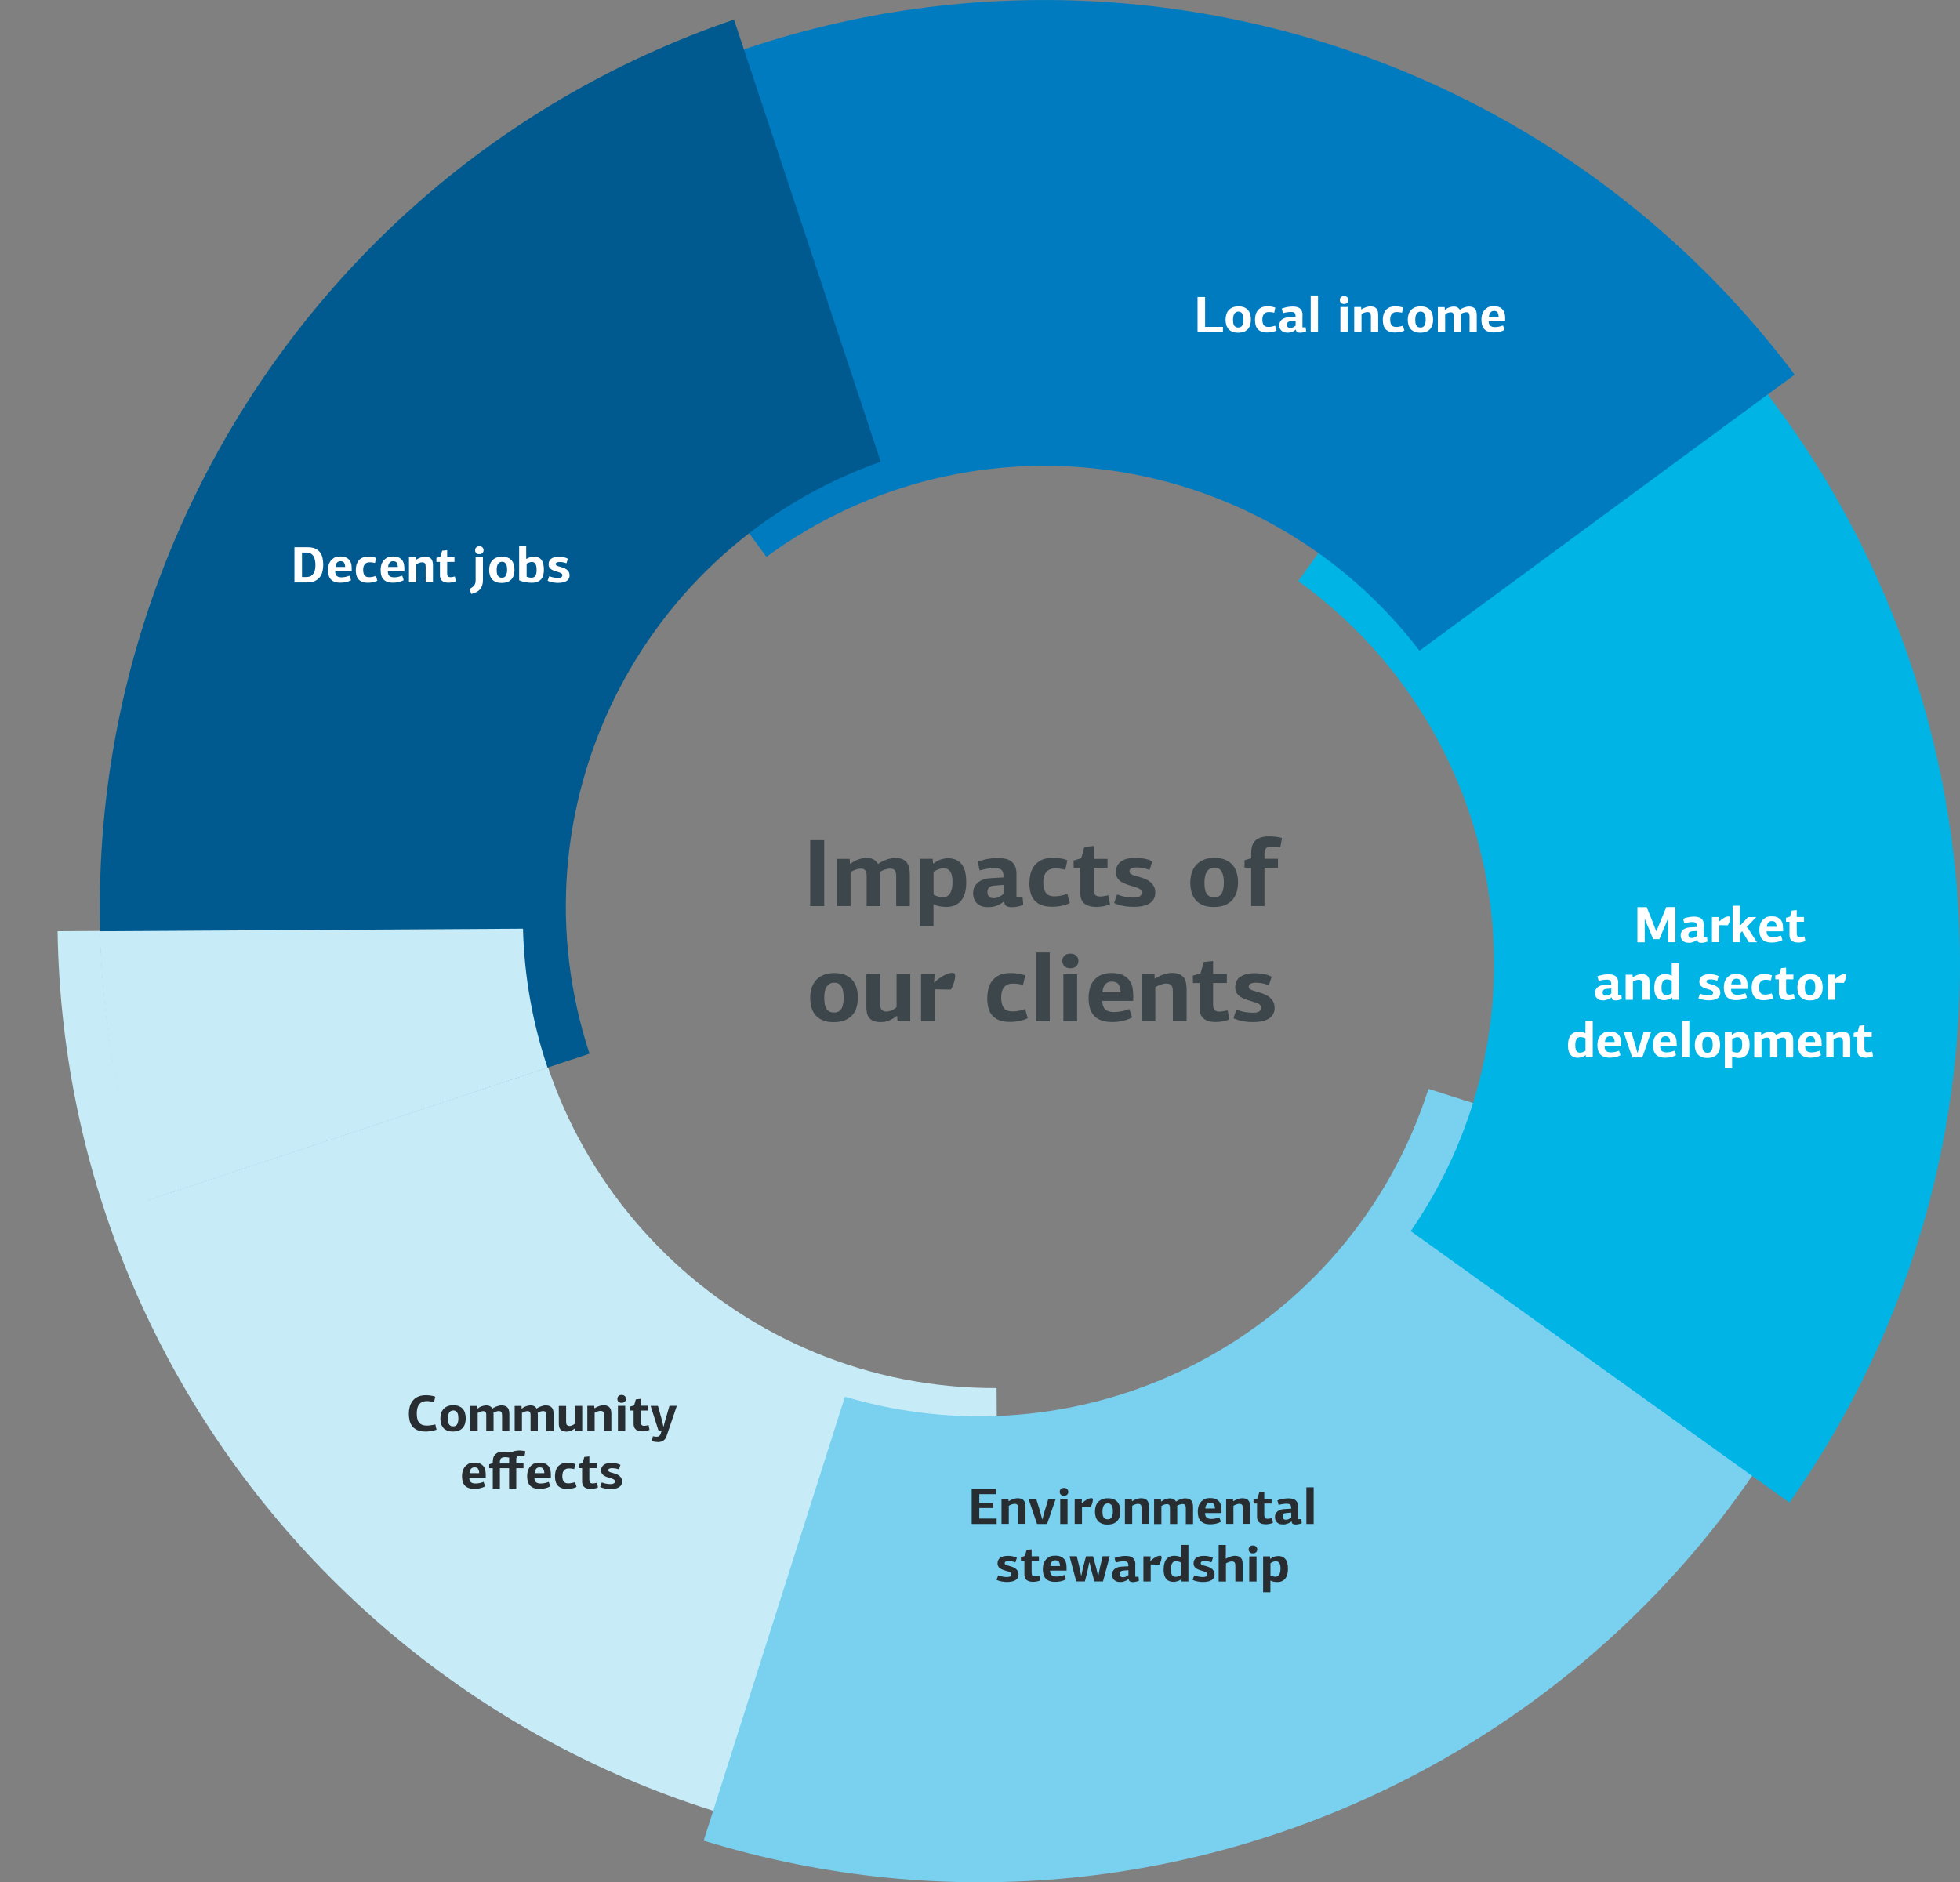
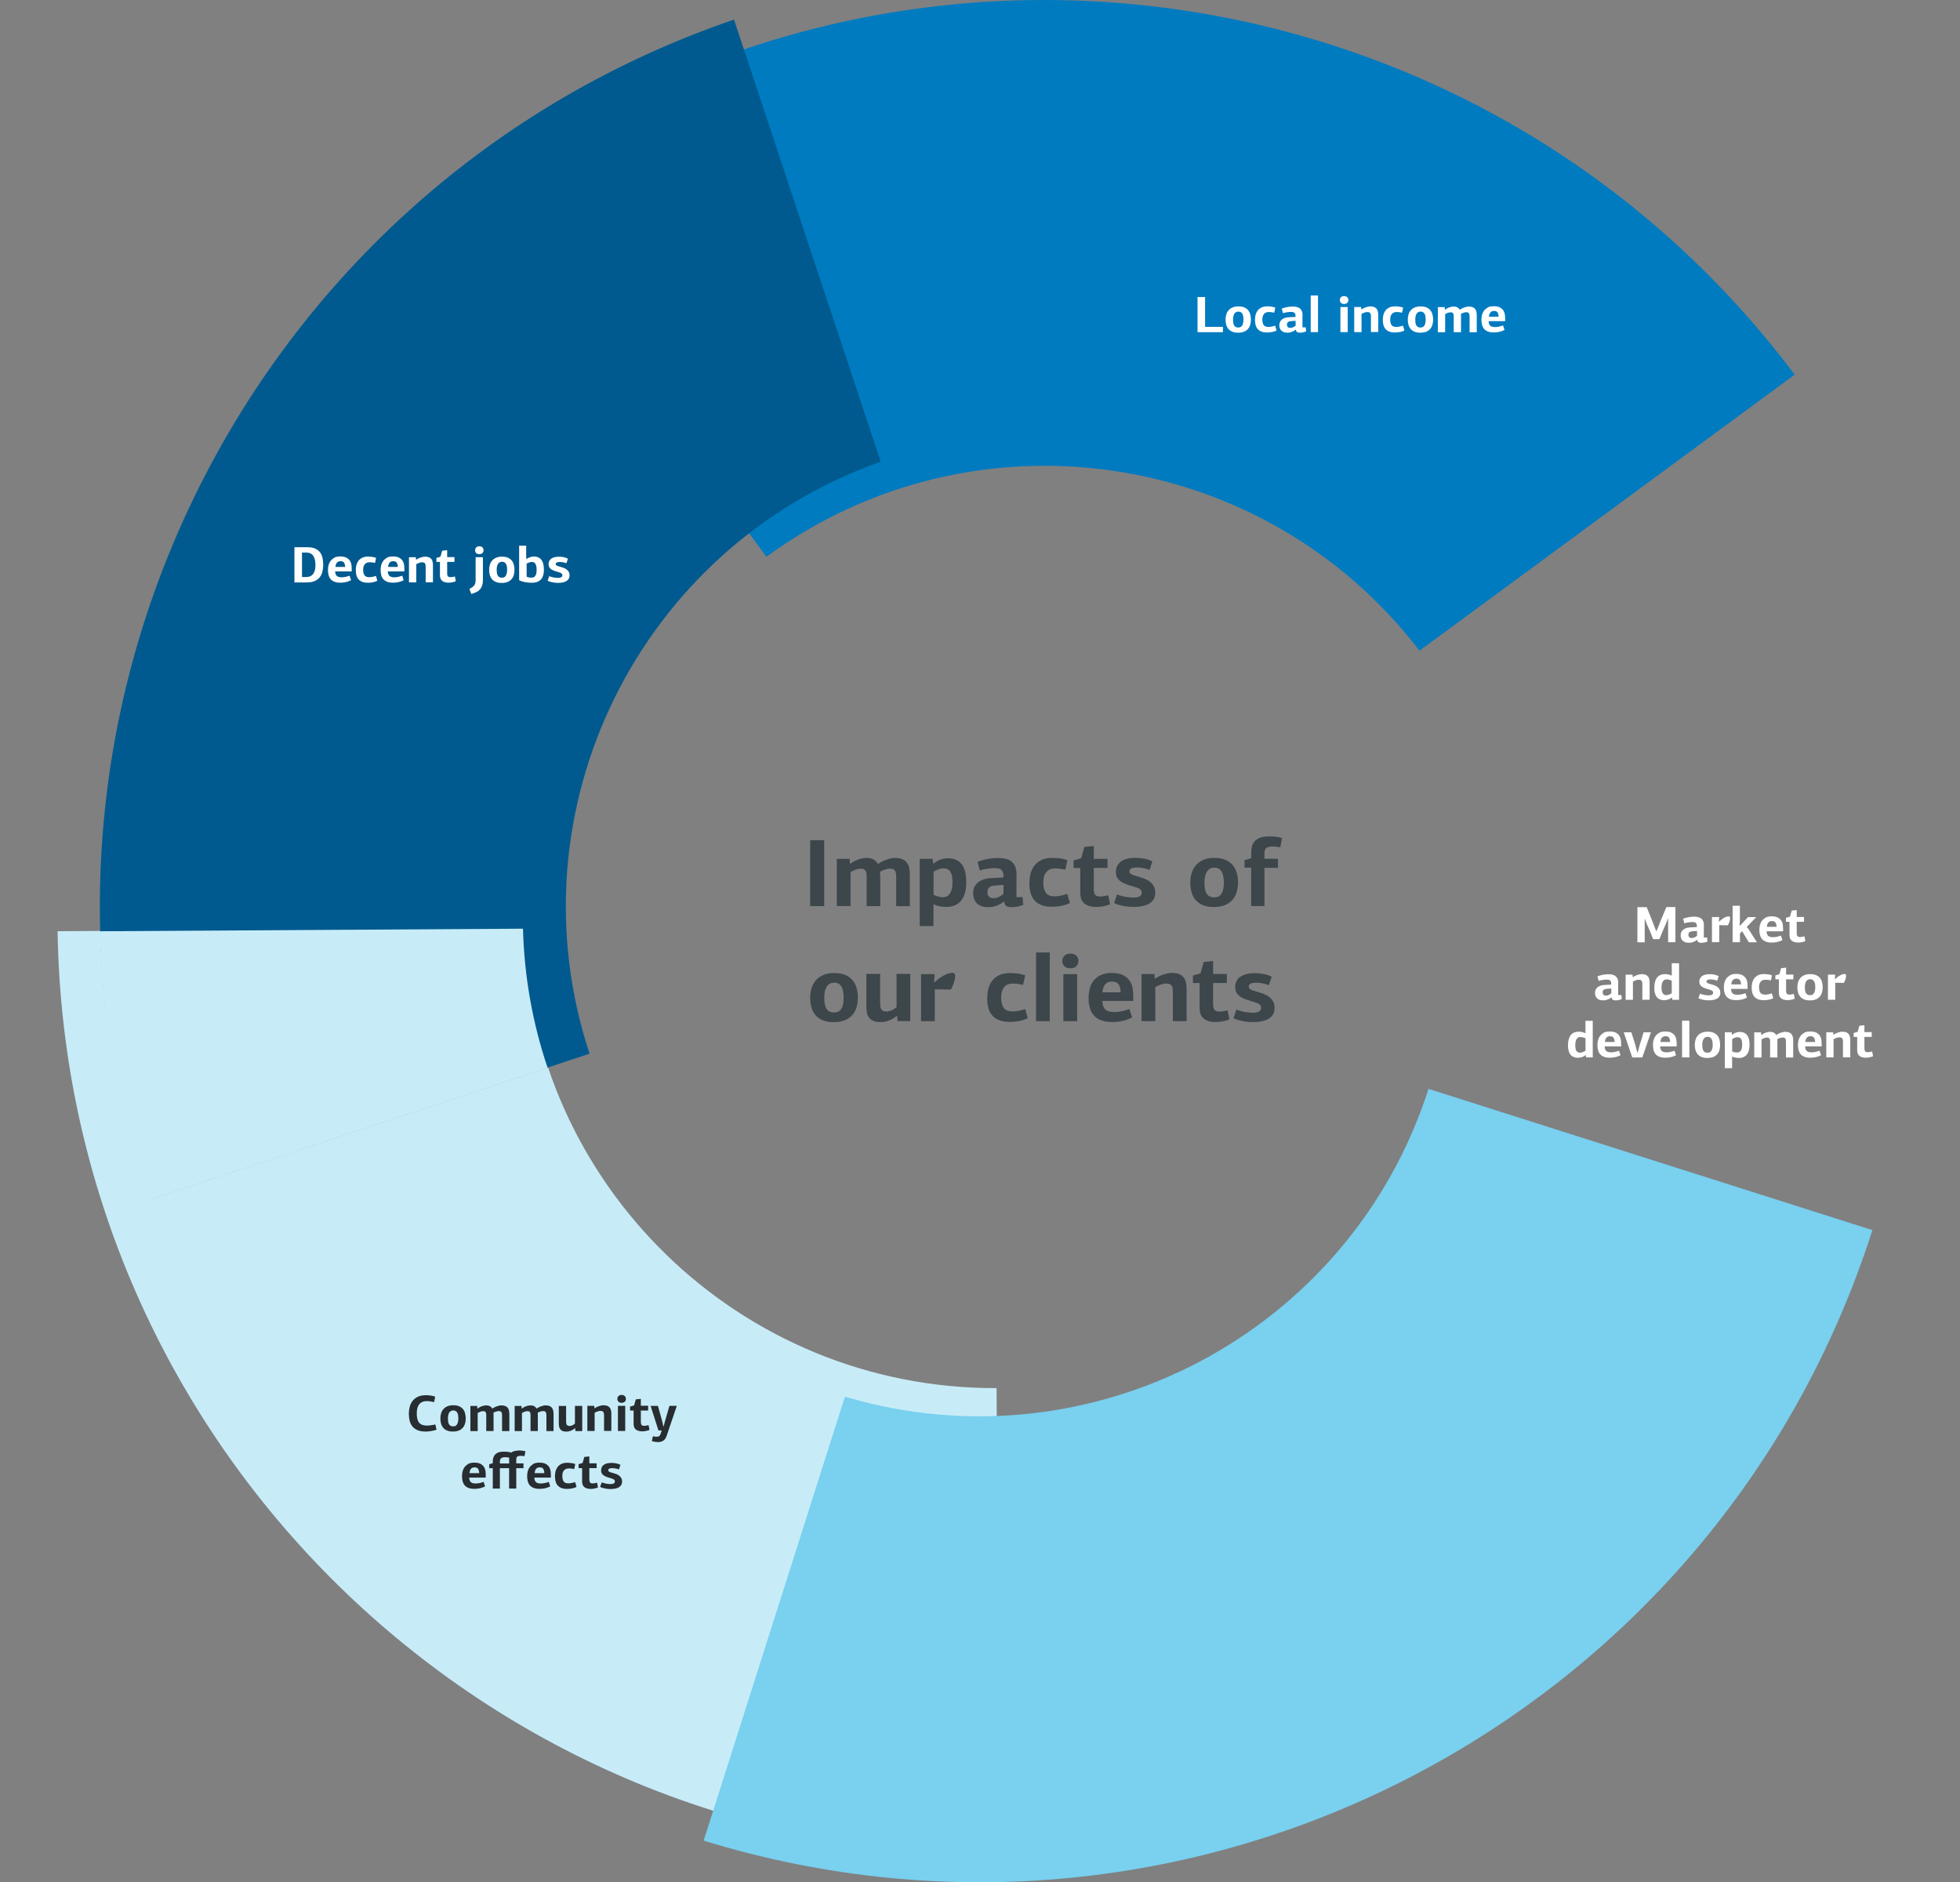
<svg xmlns="http://www.w3.org/2000/svg" id="Ebene_2" data-name="Ebene 2" viewBox="0 0 306.34 294.25">
  <rect x="0" y="0" width="306.34" height="294.25" fill="#808080" stroke="none" />
  <defs>
    <style>
      .cls-1 {
        fill: none;
      }

      .cls-2 {
        fill: #79d0ef;
      }

      .cls-3 {
        fill: #00b4e5;
      }

      .cls-4 {
        fill: #c7ecf8;
      }

      .cls-5 {
        clip-path: url(#clippath-1);
      }

      .cls-6 {
        fill: #fff;
      }

      .cls-7 {
        fill: #007bc0;
      }

      .cls-8 {
        fill: #3c464b;
      }

      .cls-9 {
        fill: #272d31;
      }

      .cls-10 {
        clip-path: url(#clippath);
      }

      .cls-11 {
        fill: #005a8f;
      }
    </style>
    <clipPath id="clippath">
      <rect class="cls-1" width="306.34" height="294.25" />
    </clipPath>
    <clipPath id="clippath-1">
      <rect class="cls-1" width="306.34" height="294.25" />
    </clipPath>
  </defs>
  <g id="Ebene_1-2" data-name="Ebene 1">
    <g class="cls-10">
      <path class="cls-4" d="M81.82,145.12l-72.82.45c1.25,80.21,66.84,144.61,147.21,144.24l-.45-72.81c-40.16.13-72.94-31.88-73.94-71.87" />
      <path class="cls-2" d="M132.06,218.34l-22.08,69.4c76.67,23.59,158.19-18.88,182.67-95.44l-69.38-22.08c-12.28,38.23-52.86,59.52-91.21,48.12" />
-       <path class="cls-3" d="M220.5,192.46l59.18,42.44c46.13-65.63,30.92-156.29-34.32-203.22l-42.44,59.16c32.57,23.5,40.28,68.66,17.58,101.61" />
      <path class="cls-7" d="M221.85,101.73l58.65-43.16C232.34-5.59,141.42-19.14,76.63,28.4l43.16,58.64c32.41-23.71,77.75-17.08,102.07,14.68" />
      <path class="cls-11" d="M137.65,72.18L114.72,3.06C38.82,29.03-2.16,111.32,23.03,187.64l69.11-22.92c-12.54-38.15,7.78-79.22,45.51-92.54" />
      <path class="cls-6" d="M86.16,87.33c-.28.21-.42.5-.42.88,0,.19.04.35.12.48.08.13.18.24.32.32.13.08.28.16.45.22.17.06.35.12.53.17.08.03.17.05.26.08.09.03.17.06.24.1s.13.08.17.13c.04.05.06.12.06.2,0,.17-.06.28-.19.34-.13.06-.28.09-.47.09-.13,0-.32-.01-.55-.04-.23-.03-.51-.1-.84-.22l-.25.71c.12.06.25.11.38.15.14.04.28.07.42.1.14.03.28.04.42.06.14.01.26.02.37.02.61,0,1.07-.1,1.38-.3.3-.2.46-.49.46-.87,0-.23-.05-.42-.14-.57-.09-.15-.21-.28-.35-.38-.14-.1-.3-.18-.47-.24s-.34-.12-.5-.16c-.07-.02-.15-.04-.24-.06-.08-.02-.16-.05-.22-.08-.07-.03-.12-.07-.17-.11-.05-.04-.07-.09-.07-.14,0-.15.06-.25.18-.29.12-.04.25-.07.4-.07.15,0,.32.01.5.04.18.03.38.08.59.16.01-.02.03-.07.05-.14.02-.07.05-.14.07-.22.02-.08.05-.15.07-.22.02-.07.04-.11.05-.13-.21-.11-.44-.19-.69-.24-.25-.05-.48-.07-.69-.07-.54,0-.96.1-1.24.31M83.4,87.9c.09.03.17.09.24.18.07.09.12.21.17.38s.06.38.06.64c0,.24-.02.44-.06.59s-.1.28-.17.37c-.07.09-.16.15-.26.19-.1.04-.21.05-.33.05-.11,0-.22,0-.35-.03-.13-.02-.26-.06-.39-.12v-2.05c.12-.06.25-.12.39-.17.14-.05.29-.08.43-.08.1,0,.2.02.29.05M81.14,85.31v5.4c.16.07.33.14.5.19.17.05.35.09.51.12.17.03.34.05.5.06.16.01.31.02.44.02.38,0,.69-.05.94-.16.25-.11.44-.26.59-.44.14-.18.24-.4.3-.64.06-.24.09-.5.09-.78,0-.3-.03-.58-.08-.83-.05-.26-.14-.48-.26-.66-.12-.18-.28-.33-.48-.43s-.45-.16-.74-.16c-.14,0-.31.02-.51.08-.2.05-.41.15-.64.28l-.06-.03c0-.05,0-.12,0-.19,0-.07,0-.15,0-.23,0-.08,0-.16,0-.24,0-.08,0-.14,0-.2v-1.16h-1.13ZM79.21,89.54c-.02.15-.06.28-.12.4-.06.12-.14.21-.24.27-.1.07-.24.1-.4.1-.18,0-.32-.03-.42-.1-.11-.06-.19-.15-.25-.26-.06-.11-.1-.24-.12-.39-.02-.15-.03-.31-.03-.49,0-.15.01-.31.04-.46s.07-.28.13-.4c.06-.12.15-.21.26-.28.11-.07.24-.11.41-.11s.3.04.4.11c.1.07.18.17.24.28.06.12.1.25.12.4.02.15.03.3.03.46s-.01.32-.03.46M80.32,88.29c-.07-.25-.18-.47-.33-.66-.15-.19-.36-.34-.61-.45-.25-.11-.56-.16-.93-.16s-.67.06-.92.17c-.25.11-.46.26-.62.45-.16.19-.28.4-.35.65-.07.25-.11.51-.11.79s.03.55.1.8c.07.25.18.46.33.65.15.18.36.33.61.44.25.11.56.16.92.16s.69-.06.94-.16c.26-.11.46-.26.62-.45.16-.19.28-.41.34-.66.07-.25.1-.51.1-.78s-.03-.53-.1-.78M75.42,85.58c-.11-.12-.28-.18-.5-.18s-.38.06-.49.18c-.11.12-.17.26-.17.44s.06.32.16.43c.11.12.27.18.49.18s.39-.06.5-.18c.12-.12.17-.26.17-.43s-.06-.32-.17-.44M74.34,90.59c0,.2-.01.36-.04.5s-.07.26-.14.36c-.07.11-.17.21-.3.31-.13.1-.3.21-.5.32.01.02.03.07.06.14s.06.15.1.24c.03.08.06.17.09.24.03.08.05.13.06.15.33-.09.6-.19.83-.31.23-.12.41-.27.55-.44.14-.17.25-.38.32-.61s.11-.51.11-.82c0-.07,0-.41,0-1.03v-2.53h-1.14v3.48ZM69.11,86.1s-.03.09-.06.18c-.03.09-.05.19-.08.29-.03.1-.05.2-.08.29-.03.09-.05.15-.06.18l-.62.18v.62h.55v2.08c0,.15.02.3.06.44.04.14.11.26.21.37.1.11.24.19.42.26s.4.1.67.1c.17,0,.36-.02.56-.06.2-.04.39-.09.56-.17l-.14-.74c-.14.03-.28.06-.39.08-.12.02-.21.03-.29.03-.2,0-.34-.05-.42-.15-.08-.1-.11-.25-.11-.46v-1.78h1.14v-.75h-1.14v-1.08l-.78.08ZM67.67,91.04v-2.67c0-.18-.02-.35-.05-.52-.03-.16-.09-.31-.18-.43-.09-.12-.21-.22-.37-.29-.16-.07-.37-.11-.63-.11-.19,0-.41.04-.66.12-.25.08-.5.2-.73.35l-.03-.02-.02-.36h-1.08v3.93h1.14v-2.84c.13-.08.28-.15.45-.21.17-.06.32-.09.45-.09.12,0,.22.02.3.05s.13.08.17.15c.04.06.07.14.08.22.01.09.02.18.02.28v2.43h1.14ZM62.02,87.99c.1.17.15.38.16.64h-1.52c0-.12.03-.23.06-.34.03-.11.08-.21.14-.29.06-.08.14-.15.24-.2.1-.05.22-.07.36-.07.27,0,.46.08.56.25M60.46,87.21c-.25.14-.44.31-.59.51-.14.2-.24.43-.3.67-.05.24-.08.47-.08.69,0,.27.03.53.08.77s.16.46.3.64c.15.19.35.34.6.44.25.11.58.16.97.16.27,0,.55-.03.84-.09.29-.06.56-.16.82-.3l-.23-.7c-.2.07-.41.13-.62.18-.21.04-.43.07-.64.07-.35,0-.6-.08-.76-.23-.15-.16-.23-.39-.23-.69h2.58v-.41c0-.18-.01-.38-.04-.6-.03-.22-.1-.43-.22-.63-.12-.2-.3-.36-.54-.5-.24-.13-.57-.2-.99-.2-.39,0-.71.07-.96.2M57.02,88.21c.16-.21.41-.31.73-.31.12,0,.25,0,.39.02.14.01.3.04.47.09.03-.14.06-.27.09-.4.03-.13.06-.26.08-.4-.22-.08-.44-.13-.65-.16-.21-.02-.4-.04-.57-.04-.4,0-.73.07-.98.2-.25.13-.45.3-.59.5-.14.21-.24.43-.3.68-.05.25-.08.49-.08.72,0,.27.03.53.08.77.06.24.16.45.3.63.14.18.34.32.58.43.24.1.55.16.93.16.27,0,.54-.03.8-.08.26-.05.49-.13.68-.23l-.22-.76c-.18.06-.35.11-.52.14-.17.04-.35.06-.54.06-.36,0-.6-.1-.74-.31-.14-.21-.2-.49-.2-.85s.08-.65.25-.86M53.79,87.99c.1.17.15.38.16.64h-1.52c.01-.12.03-.23.06-.34.03-.11.08-.21.14-.29.06-.08.14-.15.24-.2.1-.05.22-.07.36-.07.27,0,.46.08.56.25M52.23,87.21c-.25.14-.44.31-.59.51-.14.2-.24.43-.3.67-.05.24-.08.47-.08.69,0,.27.03.53.08.77.06.24.16.46.3.64.15.19.35.34.6.44.26.11.58.16.97.16.27,0,.55-.03.84-.09.29-.06.56-.16.82-.3l-.23-.7c-.2.07-.41.13-.62.18-.21.04-.43.07-.64.07-.35,0-.6-.08-.76-.23-.15-.16-.23-.39-.23-.69h2.58v-.41c0-.18-.01-.38-.04-.6-.03-.22-.1-.43-.22-.63-.12-.2-.3-.36-.54-.5-.24-.13-.57-.2-.99-.2-.39,0-.71.07-.96.2M47.93,86.38c.15,0,.31.03.48.08.16.05.31.15.44.29.13.14.24.34.32.59.08.25.13.58.13.98s-.04.72-.14.97c-.09.24-.2.44-.34.57-.14.14-.28.23-.44.27s-.31.07-.45.07h-.73v-3.82h.73ZM48.03,91.04c.47,0,.87-.07,1.19-.22s.58-.35.77-.6c.19-.25.33-.55.41-.88s.12-.69.12-1.06-.04-.72-.11-1.05c-.07-.33-.2-.62-.38-.87-.18-.25-.44-.44-.75-.59-.32-.15-.72-.22-1.2-.22h-2.06v5.5h2.02Z" />
      <path class="cls-8" d="M193.85,152.68c-.53.39-.79.94-.79,1.65,0,.36.07.66.23.9.15.24.35.44.59.6.25.16.53.3.85.41.32.11.65.22.99.32.16.05.32.1.49.15.16.05.32.11.45.18.13.07.24.15.32.25.08.1.12.22.12.37,0,.31-.12.52-.36.64-.24.11-.54.17-.88.17-.25,0-.6-.03-1.04-.08s-.96-.19-1.58-.41l-.46,1.34c.22.11.46.2.72.28.26.07.52.14.79.19.27.05.53.09.79.11.25.02.49.03.7.03,1.15,0,2.01-.19,2.58-.57.57-.38.85-.92.85-1.63,0-.43-.08-.79-.26-1.07-.17-.28-.39-.52-.65-.71s-.56-.34-.88-.46c-.32-.11-.63-.22-.94-.31-.14-.04-.29-.08-.44-.12-.15-.04-.29-.09-.42-.15-.12-.06-.23-.13-.32-.2-.08-.07-.13-.16-.13-.26,0-.28.11-.46.34-.55s.47-.13.74-.13c.29,0,.6.03.94.08.34.05.71.16,1.11.31.02-.04.05-.12.1-.25.05-.13.09-.27.14-.41.04-.15.09-.28.13-.4s.08-.21.1-.25c-.39-.21-.82-.36-1.3-.44s-.91-.13-1.3-.13c-1.02,0-1.79.2-2.32.59M188.15,150.39c-.02.06-.05.18-.11.35-.05.17-.1.35-.15.54-.05.19-.1.37-.15.54-.05.17-.09.28-.12.35l-1.17.34v1.17h1.04v3.9c0,.29.04.57.11.83.07.26.21.5.4.7.19.2.45.36.78.48.33.12.75.18,1.26.18.32,0,.67-.04,1.05-.1.38-.07.73-.17,1.05-.32l-.27-1.4c-.27.06-.51.11-.74.14-.22.03-.4.05-.54.05-.38,0-.64-.09-.78-.28s-.21-.47-.21-.86v-3.33h2.15v-1.41h-2.15v-2.03l-1.46.15ZM185.46,159.64v-5.01c0-.34-.03-.67-.09-.98-.06-.31-.17-.58-.34-.81-.17-.23-.4-.41-.7-.55-.3-.13-.7-.2-1.19-.2-.35,0-.76.08-1.24.23-.48.15-.93.37-1.36.66l-.06-.03-.03-.68h-2.03v7.36h2.15v-5.32c.25-.15.53-.28.84-.39.31-.11.59-.17.85-.17.23,0,.42.03.56.1.14.07.25.16.32.28.07.12.12.26.14.42.02.16.03.34.03.52v4.56h2.15ZM174.86,153.92c.19.32.29.72.29,1.21h-2.85c.02-.22.06-.43.12-.64.06-.21.15-.38.26-.54.12-.16.26-.28.44-.37.18-.09.41-.13.68-.13.51,0,.86.16,1.05.47M171.94,152.47c-.46.25-.83.57-1.1.95-.27.38-.46.8-.55,1.26-.1.46-.15.89-.15,1.29,0,.51.05.99.16,1.45s.29.86.57,1.21c.27.35.65.63,1.13.83s1.09.31,1.83.31c.51,0,1.04-.05,1.57-.16.54-.11,1.06-.3,1.55-.56l-.44-1.31c-.38.14-.77.25-1.17.34-.4.08-.8.13-1.2.13-.66,0-1.13-.15-1.42-.44-.29-.29-.43-.73-.43-1.3h4.83v-.76c0-.33-.03-.7-.08-1.12-.05-.41-.19-.81-.42-1.18-.23-.37-.56-.68-1.01-.93-.45-.25-1.07-.38-1.86-.38-.73,0-1.33.13-1.79.38M168.22,149.41c-.21-.22-.53-.33-.95-.33-.39,0-.69.11-.91.33s-.32.49-.32.82.11.59.32.81c.21.22.51.33.92.33.42,0,.74-.11.95-.33.21-.22.32-.49.32-.81s-.11-.6-.32-.82M168.35,152.28h-2.15v7.36h2.15v-7.36ZM164.09,148.9h-2.16v10.74h2.14v-10.74ZM156.92,154.34c.31-.39.76-.58,1.37-.58.22,0,.46.01.73.04.26.03.56.08.88.17.06-.26.12-.51.17-.76.05-.25.11-.49.16-.74-.42-.15-.83-.25-1.22-.29-.4-.04-.75-.07-1.07-.07-.75,0-1.36.12-1.83.37-.47.24-.84.56-1.11.94-.27.39-.46.81-.55,1.28-.1.46-.15.91-.15,1.34,0,.51.05.99.16,1.44.1.45.29.85.56,1.18.27.34.63.61,1.09.8.45.2,1.04.29,1.75.29.51,0,1.01-.05,1.49-.15.48-.1.91-.24,1.28-.43l-.4-1.43c-.33.11-.65.2-.98.27-.32.07-.65.1-1,.1-.67,0-1.13-.19-1.39-.58-.26-.38-.38-.92-.38-1.6s.15-1.23.46-1.61M145.98,153.54c.02-.17.04-.38.06-.63.02-.25.03-.46.03-.63h-2.11v7.36h2.14v-4.98l2.51.03c.08-.11.16-.25.24-.43.08-.18.15-.37.22-.58.06-.21.12-.4.16-.6.04-.19.06-.36.06-.5,0-.33-.14-.5-.42-.5-.21,0-.43.04-.68.12-.24.08-.49.19-.74.33-.25.14-.49.3-.74.48-.24.18-.46.37-.66.57l-.07-.04ZM138.16,159.76c.2-.03.4-.08.62-.16.22-.08.45-.18.68-.3s.47-.29.7-.49l.06.03c.02.14.03.28.03.4s0,.26.03.39h1.99v-7.38c-.36,0-.72,0-1.07,0-.36,0-.71,0-1.07,0v5.19c-.27.24-.55.42-.83.53-.28.11-.53.16-.74.16-.23,0-.41-.03-.54-.1-.13-.07-.23-.17-.3-.29-.07-.12-.12-.26-.13-.42-.02-.16-.03-.33-.03-.51v-4.56h-2.15v5.03c0,.35.02.67.07.97s.15.57.32.79c.16.23.39.41.68.54.29.13.69.2,1.18.2.14,0,.31-.02.5-.05M131.79,156.84c-.04.28-.11.53-.22.74s-.26.39-.45.51c-.2.12-.44.19-.74.19-.33,0-.6-.06-.79-.18-.2-.12-.36-.28-.47-.49-.11-.21-.19-.45-.23-.73-.04-.28-.06-.59-.06-.92,0-.29.02-.57.07-.86.04-.28.13-.53.25-.75.12-.22.28-.4.48-.53.2-.13.45-.2.76-.2s.56.07.75.2c.19.14.34.31.44.53.1.22.18.47.22.75.04.28.06.57.06.86s-.02.59-.06.87M133.89,154.49c-.12-.46-.33-.88-.62-1.23-.29-.36-.67-.64-1.14-.84-.47-.2-1.05-.31-1.74-.31s-1.26.11-1.73.32c-.48.21-.86.49-1.16.84-.3.35-.52.76-.66,1.22-.14.46-.21.96-.21,1.48s.06,1.03.19,1.49.33.87.62,1.21c.29.35.67.62,1.14.82.47.2,1.04.3,1.73.3s1.29-.1,1.77-.31c.48-.21.87-.49,1.17-.84.3-.35.51-.76.64-1.23.13-.46.19-.95.19-1.46s-.06-1-.19-1.46" />
      <path class="cls-8" d="M195.54,141.64h2.09v-1.69c0-.4,0-.84,0-1.3,0-.46,0-.89,0-1.3v-1.69h2.11v-1.41h-2.11v-.94c0-.36.1-.61.31-.76.21-.14.5-.22.89-.22.16,0,.36,0,.6.03.24.02.47.06.68.1l.26-1.46c-.35-.1-.71-.17-1.08-.2-.37-.03-.69-.05-.94-.05-.54,0-.99.07-1.35.19-.36.13-.65.31-.86.53-.21.23-.36.49-.45.8-.08.31-.13.64-.13.99v.91l-1.05.3v1.17h1.04v5.97ZM191.21,138.84c-.04.28-.11.53-.22.74-.11.22-.26.39-.45.51-.19.13-.44.19-.74.19-.33,0-.6-.06-.79-.18-.2-.12-.36-.28-.47-.49-.12-.2-.19-.45-.23-.73-.04-.28-.06-.58-.06-.91,0-.29.02-.57.07-.85.05-.28.13-.53.25-.75.12-.22.28-.4.48-.53.2-.13.46-.2.76-.2s.56.07.75.2c.19.13.34.31.44.53.1.22.18.47.22.75.04.28.06.57.06.85s-.02.59-.06.87M193.3,136.49c-.12-.46-.33-.87-.62-1.23-.29-.35-.67-.63-1.14-.84-.47-.2-1.05-.31-1.74-.31s-1.26.1-1.73.32c-.48.21-.86.49-1.16.84-.3.35-.52.76-.66,1.22-.14.46-.21.96-.21,1.48s.06,1.03.19,1.49c.12.46.33.87.62,1.21.29.35.67.62,1.14.82.47.2,1.04.3,1.72.3s1.29-.1,1.77-.31c.48-.2.87-.48,1.17-.84.3-.35.51-.76.65-1.23.13-.47.2-.95.2-1.46s-.06-1-.19-1.46M175.2,134.68c-.53.39-.79.94-.79,1.65,0,.36.07.66.22.9.15.24.35.44.59.6.24.16.53.3.85.41.32.12.65.22.99.32.16.05.32.1.49.15.16.05.32.11.45.18.13.07.24.15.32.25.08.1.12.22.12.37,0,.31-.12.52-.36.64-.24.12-.53.17-.88.17-.25,0-.6-.03-1.04-.08-.44-.05-.96-.19-1.57-.41l-.46,1.34c.22.11.46.2.72.28.26.07.52.14.79.19s.53.08.79.1c.25.02.49.03.7.03,1.15,0,2.01-.19,2.58-.57.57-.38.85-.93.85-1.64,0-.43-.08-.79-.26-1.07-.17-.29-.39-.52-.65-.71-.26-.19-.56-.34-.88-.46-.32-.11-.63-.22-.94-.31-.14-.04-.29-.08-.44-.12-.15-.04-.29-.09-.42-.15s-.23-.13-.32-.2c-.08-.07-.13-.16-.13-.26,0-.28.11-.46.34-.55.23-.08.47-.13.74-.13.29,0,.6.03.95.08.34.06.71.16,1.11.31.02-.04.05-.12.1-.26s.09-.27.13-.41c.04-.14.09-.28.13-.4.05-.12.08-.21.1-.25-.39-.21-.82-.36-1.3-.44-.47-.08-.91-.13-1.3-.13-1.02,0-1.79.19-2.32.58M169.5,132.39c-.02.06-.06.18-.11.35-.05.17-.1.35-.15.54-.05.19-.1.37-.15.54-.05.17-.09.29-.12.35l-1.17.35v1.17h1.04v3.9c0,.29.04.57.11.83.07.27.21.5.4.7.19.2.45.36.78.48.33.12.75.18,1.26.18.32,0,.67-.04,1.05-.1.38-.07.73-.18,1.05-.32l-.27-1.4c-.27.06-.52.11-.74.14-.22.04-.4.05-.54.05-.38,0-.64-.09-.78-.28-.14-.18-.21-.47-.21-.86v-3.33h2.15v-1.41h-2.15v-2.02l-1.45.15ZM163.53,136.34c.31-.38.76-.58,1.36-.58.22,0,.46.01.73.04.26.03.56.08.88.17.06-.26.12-.51.17-.76.05-.24.11-.49.16-.74-.42-.15-.83-.25-1.22-.29-.4-.04-.75-.07-1.07-.07-.75,0-1.36.12-1.83.37-.47.25-.84.56-1.11.95-.27.39-.46.81-.56,1.27-.1.47-.15.91-.15,1.34,0,.51.05.99.16,1.44.11.45.29.85.56,1.18.27.34.63.61,1.09.8.45.2,1.04.29,1.75.29.51,0,1.01-.05,1.49-.15.48-.1.91-.25,1.28-.43l-.41-1.43c-.33.11-.65.2-.97.27-.32.07-.65.11-1.01.11-.67,0-1.13-.19-1.39-.58-.26-.38-.38-.92-.38-1.6s.16-1.23.47-1.61M156.84,138.34v1.41c-.24.21-.49.37-.76.49-.27.12-.52.17-.75.17-.35,0-.6-.08-.76-.24s-.24-.4-.24-.71c0-.61.35-.95,1.04-1.01l1.49-.12ZM158.88,136.69c0-.48-.07-.88-.2-1.21-.13-.32-.33-.59-.58-.79s-.55-.35-.91-.43-.76-.13-1.2-.13c-.53,0-1.09.05-1.67.16s-1.09.26-1.53.45c.06.22.12.44.18.66.06.22.11.45.16.68.35-.11.74-.2,1.16-.27.43-.07.82-.1,1.18-.1.55,0,.92.11,1.1.32.18.22.27.53.27.95v.18c-.29.02-.62.04-1.01.06s-.71.04-1.01.06c-.39.02-.75.09-1.08.2-.33.11-.62.26-.86.46-.25.19-.44.43-.58.72-.14.28-.21.62-.21,1,0,.21.03.44.1.69.07.25.18.48.35.7.17.22.4.4.7.54.29.15.67.22,1.13.22.1,0,.24,0,.43-.01.18,0,.39-.04.61-.1.23-.06.47-.15.73-.27s.52-.29.78-.52l.03.03c.04.37.17.61.38.72.22.11.48.16.8.16s.64-.04.96-.1c.32-.07.6-.16.84-.27l-.1-1.2h-.96v-3.52ZM146.58,140.14c-.28-.08-.5-.17-.67-.28v-3.56c.08-.07.18-.14.31-.2.12-.06.26-.12.39-.18.14-.05.28-.1.42-.13.14-.03.27-.05.39-.05.2,0,.39.03.57.09.18.06.33.17.46.32.13.15.23.37.31.64.07.27.11.62.11,1.05,0,.48-.04.88-.13,1.19-.08.31-.2.56-.33.74-.14.18-.3.31-.48.38s-.36.11-.55.11c-.25,0-.51-.04-.79-.12M145.82,134.92l-.05-.66h-2.02v10.51h2.15v-3.43c.15.09.31.16.49.22.18.06.36.1.54.13.18.03.35.05.52.07.17.01.31.02.43.02.58,0,1.07-.1,1.47-.3.4-.2.72-.47.97-.82.25-.35.43-.75.54-1.22.11-.47.16-.98.16-1.51s-.04-1.01-.13-1.46c-.09-.45-.24-.85-.46-1.19-.22-.34-.52-.61-.89-.81-.37-.2-.85-.3-1.41-.3-.34,0-.7.07-1.09.19-.39.13-.76.34-1.12.63l-.08-.06ZM142.2,141.64v-4.93c0-.34-.03-.67-.09-.98-.06-.32-.17-.59-.34-.83-.16-.24-.4-.43-.7-.57-.3-.14-.7-.21-1.19-.21-.2,0-.41.02-.64.07-.23.05-.46.12-.7.2-.24.09-.47.19-.7.3-.22.12-.43.24-.61.38-.36-.64-.95-.96-1.78-.96-.35,0-.76.07-1.22.22-.46.15-.91.39-1.33.71l-.06-.03-.04-.74h-2.01v7.37h2.15v-5.31c.26-.16.53-.29.82-.39.28-.1.55-.15.8-.15.59,0,.89.35.89,1.04,0,.81,0,1.61,0,2.41s0,1.6,0,2.41h2.13v-4.4c0-.14,0-.29-.01-.46,0-.17-.02-.34-.04-.49.21-.14.47-.26.77-.36.3-.1.57-.15.8-.15.38,0,.63.1.77.29.13.19.2.5.2.91v4.67h2.15ZM128.82,131.34h-2.19v10.31h2.19v-10.31Z" />
      <path class="cls-6" d="M234.07,48.87c.1.17.15.38.16.64h-1.52c.01-.12.03-.23.07-.34.03-.11.08-.21.14-.29.06-.08.14-.15.24-.2.1-.05.22-.07.36-.07.27,0,.46.08.56.25M232.51,48.09c-.25.14-.44.31-.59.51-.14.2-.24.43-.3.67-.05.24-.08.47-.08.69,0,.27.03.53.08.77.06.24.16.46.3.64.15.19.35.34.6.44.25.11.58.16.97.16.27,0,.55-.03.84-.09.29-.06.56-.16.82-.3l-.23-.7c-.2.07-.41.13-.62.18-.21.04-.43.07-.64.07-.35,0-.6-.08-.76-.23-.15-.16-.23-.39-.23-.69h2.58v-.41c0-.18-.01-.38-.04-.6-.03-.22-.1-.43-.22-.63-.12-.2-.3-.36-.54-.5s-.57-.2-.99-.2c-.39,0-.71.07-.96.2M230.81,51.92v-2.63c0-.18-.02-.36-.05-.52-.03-.17-.09-.32-.18-.44-.09-.13-.21-.23-.38-.3-.16-.07-.37-.11-.63-.11-.11,0-.22.01-.34.04-.12.03-.25.06-.38.11-.13.04-.25.1-.37.16-.12.06-.23.13-.32.2-.19-.34-.51-.51-.95-.51-.19,0-.4.04-.65.12-.25.08-.48.21-.71.38l-.03-.02-.02-.39h-1.07v3.93h1.14v-2.83c.14-.09.28-.15.44-.21.15-.05.29-.08.43-.08.32,0,.47.18.47.55,0,.43,0,.86,0,1.28,0,.42,0,.85,0,1.28h1.14v-2.34c0-.08,0-.16,0-.25,0-.09-.01-.18-.02-.26.11-.07.25-.14.41-.19.16-.05.3-.08.43-.08.2,0,.34.05.41.16.07.1.11.26.11.48v2.49h1.14ZM222.78,50.43c-.02.15-.06.28-.12.4-.06.12-.14.21-.24.27-.1.07-.24.1-.4.1-.18,0-.32-.03-.42-.1-.11-.06-.19-.15-.25-.26-.06-.11-.1-.24-.12-.39-.02-.15-.03-.31-.03-.49,0-.15.01-.31.04-.46s.07-.28.13-.4c.06-.12.15-.21.26-.28.11-.07.24-.11.41-.11s.3.04.4.11c.1.07.18.17.24.28.06.12.1.25.12.4.02.15.03.3.03.46s-.01.32-.03.46M223.9,49.17c-.07-.25-.18-.47-.33-.66-.15-.19-.36-.34-.61-.45-.25-.11-.56-.16-.93-.16s-.67.06-.92.17c-.25.11-.46.26-.62.45-.16.19-.28.4-.35.65-.07.25-.11.51-.11.79s.03.55.1.8c.07.25.18.46.33.65.15.18.36.33.61.44.25.11.56.16.92.16s.69-.06.94-.16c.26-.11.46-.26.62-.45s.27-.41.34-.66c.07-.25.1-.51.1-.78s-.03-.53-.1-.78M217.54,49.09c.17-.21.41-.31.73-.31.12,0,.25,0,.39.02.14.01.3.04.47.09.03-.14.06-.27.09-.4.03-.13.06-.26.08-.4-.22-.08-.44-.13-.65-.16-.21-.02-.4-.04-.57-.04-.4,0-.72.07-.98.2-.25.13-.45.3-.59.5s-.24.43-.3.68c-.05.25-.08.49-.08.72,0,.27.03.53.08.77.06.24.16.45.3.63s.34.32.58.43c.24.1.55.16.93.16.27,0,.54-.03.8-.08.26-.05.49-.13.68-.23l-.22-.76c-.18.06-.35.11-.52.14-.17.04-.35.06-.54.06-.36,0-.6-.1-.74-.31s-.2-.49-.2-.85.08-.65.25-.86M215.41,51.92v-2.67c0-.18-.02-.35-.05-.52-.03-.16-.09-.31-.18-.43-.09-.12-.21-.22-.37-.29-.16-.07-.37-.11-.63-.11-.19,0-.41.04-.66.12-.25.08-.5.2-.73.35l-.03-.02-.02-.36h-1.08v3.93h1.14v-2.84c.13-.08.28-.15.45-.21.17-.06.32-.09.45-.09.12,0,.22.02.3.05s.13.08.17.15c.04.06.07.14.08.22.01.09.02.18.02.28v2.43h1.14ZM210.57,46.47c-.11-.12-.28-.18-.51-.18-.21,0-.37.06-.48.18-.12.12-.17.26-.17.44s.06.32.17.43c.11.12.27.18.49.18s.39-.06.51-.18c.11-.12.17-.26.17-.43s-.06-.32-.17-.44M210.64,47.99h-1.14v3.93h1.14v-3.93ZM206.01,46.19h-1.15v5.73h1.14v-5.73ZM202.5,50.16v.75c-.13.11-.26.2-.41.26s-.28.09-.4.09c-.19,0-.32-.04-.41-.13-.09-.09-.13-.21-.13-.38,0-.32.18-.5.55-.54l.79-.06ZM203.59,49.28c0-.26-.04-.47-.11-.64-.07-.17-.18-.31-.31-.42-.13-.11-.3-.18-.49-.23-.19-.05-.41-.07-.64-.07-.28,0-.58.03-.89.09-.31.06-.58.14-.82.24.03.12.06.23.1.35.03.12.06.24.09.36.19-.06.39-.11.62-.14.23-.04.44-.06.63-.06.29,0,.49.06.58.17.1.12.14.28.14.51v.1c-.15.01-.33.02-.54.03-.2.01-.38.02-.54.03-.21.01-.4.04-.58.1-.18.06-.33.14-.46.24-.13.1-.23.23-.31.38-.07.15-.11.33-.11.53,0,.11.02.24.05.37.03.13.1.26.19.37.09.12.21.21.37.29.16.08.36.12.6.12.05,0,.13,0,.23,0,.1,0,.21-.02.33-.06.12-.03.25-.08.39-.14.14-.06.28-.16.42-.28l.02.02c.02.2.09.32.2.38.11.06.26.09.43.09s.34-.02.51-.06c.17-.04.32-.09.45-.14l-.06-.64h-.51v-1.88ZM197.56,49.09c.16-.21.41-.31.73-.31.12,0,.25,0,.39.02.14.01.3.04.47.09.03-.14.06-.27.09-.4.03-.13.06-.26.08-.4-.22-.08-.44-.13-.65-.16s-.4-.04-.57-.04c-.4,0-.72.07-.98.2-.25.13-.45.3-.59.5s-.24.43-.3.68c-.05.25-.08.49-.08.72,0,.27.03.53.08.77.06.24.16.45.3.63s.34.32.58.43c.24.1.55.16.93.16.27,0,.54-.03.8-.08.26-.05.49-.13.68-.23l-.22-.76c-.18.06-.35.11-.52.14-.17.04-.35.06-.54.06-.36,0-.6-.1-.74-.31-.14-.21-.2-.49-.2-.85s.08-.65.25-.86M194.3,50.43c-.02.15-.06.28-.12.4-.06.12-.14.21-.24.27s-.24.1-.4.1c-.18,0-.32-.03-.42-.1-.11-.06-.19-.15-.25-.26-.06-.11-.1-.24-.12-.39s-.03-.31-.03-.49c0-.15.01-.31.04-.46s.07-.28.13-.4c.06-.12.15-.21.26-.28.11-.07.24-.11.41-.11s.3.04.4.11c.1.07.18.17.24.28.06.12.09.25.12.4.02.15.03.3.03.46s-.01.32-.03.46M195.42,49.17c-.07-.25-.18-.47-.33-.66-.15-.19-.36-.34-.61-.45-.25-.11-.56-.16-.93-.16s-.67.06-.92.17c-.25.11-.46.26-.62.45-.16.19-.28.4-.35.65-.07.25-.11.51-.11.79s.03.55.1.8.18.46.33.65c.15.18.36.33.61.44.25.11.56.16.92.16s.69-.06.94-.16.46-.26.62-.45c.16-.19.28-.41.34-.66s.1-.51.1-.78-.03-.53-.1-.78M191.14,51.92v-.82h-2.79v-4.67h-1.18v5.5h3.98Z" />
      <path class="cls-6" d="M290.62,160.36s-.03.09-.06.18c-.03.09-.05.19-.08.29-.03.1-.05.2-.08.29-.03.09-.05.15-.06.18l-.62.18v.62h.55v2.08c0,.15.02.3.06.44.04.14.11.26.21.37.1.11.24.19.42.26s.4.1.67.1c.17,0,.36-.02.56-.06.2-.04.39-.09.56-.17l-.14-.74c-.14.03-.27.06-.39.08-.12.02-.21.03-.29.03-.2,0-.34-.05-.42-.15-.07-.1-.11-.25-.11-.46v-1.78h1.14v-.75h-1.14v-1.08l-.78.08ZM289.19,165.3v-2.67c0-.18-.02-.36-.05-.52-.03-.16-.09-.31-.18-.43-.09-.12-.21-.22-.37-.29-.16-.07-.37-.11-.63-.11-.19,0-.41.04-.66.12-.25.08-.5.2-.73.35l-.03-.02-.02-.36h-1.08v3.93h1.14v-2.84c.13-.08.28-.15.45-.21.17-.06.32-.09.45-.09.12,0,.22.02.3.05s.13.08.17.15c.04.06.07.14.08.22.01.09.02.18.02.28v2.43h1.14ZM283.53,162.25c.1.17.15.38.16.64h-1.52c0-.12.03-.23.06-.34.03-.11.08-.21.14-.29.06-.08.14-.15.24-.2.1-.05.22-.07.36-.07.27,0,.46.08.56.25M281.98,161.47c-.25.14-.44.31-.59.51-.14.2-.24.43-.3.67-.05.24-.08.47-.08.69,0,.27.03.53.08.77.06.24.16.46.3.64.15.19.35.34.6.44.25.11.58.16.97.16.27,0,.55-.03.84-.09s.56-.16.82-.3l-.23-.7c-.2.07-.41.13-.62.18-.21.04-.43.07-.64.07-.35,0-.6-.08-.76-.23-.15-.16-.23-.39-.23-.69h2.58v-.41c0-.18-.02-.38-.04-.6-.03-.22-.1-.43-.22-.63-.12-.2-.3-.36-.54-.5-.24-.13-.57-.2-.99-.2-.39,0-.71.07-.96.2M280.27,165.3v-2.63c0-.18-.02-.36-.05-.52-.03-.17-.09-.32-.18-.44-.09-.13-.21-.23-.38-.3-.16-.07-.37-.11-.64-.11-.11,0-.22.01-.34.04-.12.03-.25.06-.38.11-.13.04-.25.1-.37.16-.12.06-.23.13-.32.2-.19-.34-.51-.51-.95-.51-.19,0-.4.04-.65.12-.25.08-.48.21-.71.38l-.03-.02-.02-.39h-1.07v3.93h1.14v-2.83c.14-.09.28-.15.44-.21.15-.05.29-.08.43-.08.31,0,.47.18.47.55,0,.43,0,.86,0,1.28,0,.42,0,.85,0,1.28h1.14v-2.34c0-.08,0-.16,0-.25,0-.09-.01-.18-.02-.26.11-.07.25-.14.41-.19.16-.05.3-.08.43-.08.2,0,.34.05.41.16.07.1.11.26.11.48v2.49h1.14ZM271.09,164.5c-.15-.04-.27-.09-.36-.15v-1.9s.1-.07.16-.11c.07-.03.14-.07.21-.1.07-.03.15-.05.22-.07.07-.02.14-.03.21-.03.11,0,.21.02.3.05.1.03.18.09.25.17.07.08.12.2.16.34.04.15.06.33.06.56,0,.26-.02.47-.07.63-.05.17-.11.3-.18.39-.07.1-.16.16-.26.2-.09.04-.19.06-.29.06-.13,0-.27-.02-.42-.06M270.68,161.72l-.02-.35h-1.08v5.61h1.14v-1.83c.08.05.17.09.26.12.1.03.19.05.29.07.1.02.19.03.27.04.09,0,.16.01.23.01.31,0,.57-.05.78-.16.21-.11.39-.25.52-.44.13-.18.23-.4.29-.65.06-.25.09-.52.09-.81s-.02-.54-.07-.78c-.05-.24-.13-.45-.25-.64s-.28-.33-.48-.43-.45-.16-.75-.16c-.18,0-.38.04-.58.1-.21.07-.41.18-.6.34l-.04-.03ZM267.64,163.8c-.02.15-.06.28-.12.4-.06.12-.14.21-.24.27s-.24.1-.4.1c-.18,0-.32-.03-.42-.1-.11-.06-.19-.15-.25-.26-.06-.11-.1-.24-.12-.39-.02-.15-.03-.31-.03-.49,0-.15.01-.31.04-.46.02-.15.07-.28.13-.4.06-.12.15-.21.26-.28.11-.07.24-.11.41-.11s.3.04.4.11c.1.07.18.17.24.28.06.12.09.25.12.4.02.15.03.3.03.46s-.01.32-.03.46M268.76,162.55c-.07-.25-.18-.47-.33-.66-.15-.19-.36-.34-.61-.45-.25-.11-.56-.16-.93-.16s-.67.06-.92.17c-.25.11-.46.26-.62.45-.16.19-.28.4-.35.65-.07.25-.11.51-.11.79s.03.55.1.8c.07.25.18.46.33.65.15.18.36.33.61.44.25.11.56.16.92.16s.69-.06.94-.16c.26-.11.46-.26.62-.45s.27-.41.34-.66c.07-.25.1-.51.1-.78s-.03-.53-.1-.78M264.05,159.57h-1.15v5.73h1.14v-5.73ZM260.88,162.25c.1.17.15.38.16.64h-1.52c.01-.12.03-.23.06-.34s.08-.21.14-.29c.06-.08.14-.15.24-.2.1-.05.22-.07.36-.07.27,0,.46.08.56.25M259.32,161.47c-.25.14-.44.31-.59.51-.14.2-.24.43-.3.67-.05.24-.08.47-.08.69,0,.27.03.53.08.77.06.24.16.46.3.64.15.19.35.34.6.44.26.11.58.16.97.16.27,0,.55-.03.84-.09s.56-.16.82-.3l-.23-.7c-.2.07-.41.13-.62.18-.21.04-.43.07-.64.07-.35,0-.6-.08-.76-.23-.15-.16-.23-.39-.23-.69h2.58v-.41c0-.18-.02-.38-.04-.6-.03-.22-.1-.43-.22-.63-.12-.2-.3-.36-.54-.5-.24-.13-.57-.2-.99-.2-.39,0-.71.07-.96.2M255.92,164.54c-.03-.07-.06-.17-.09-.29s-.07-.25-.1-.38c-.04-.13-.07-.26-.1-.38-.03-.12-.06-.22-.08-.29l-.57-1.82h-1.2c.05.13.11.3.18.52.07.21.15.44.23.68.08.24.17.5.26.77.09.27.18.52.26.77.08.24.16.47.23.68.07.21.13.38.18.51h1.56c.05-.13.11-.3.18-.51.07-.21.15-.44.24-.68.09-.24.17-.5.26-.77.09-.27.17-.52.26-.77.08-.25.16-.47.24-.68s.13-.38.18-.52h-1.15s-.04.11-.08.25c-.04.14-.09.3-.14.48s-.11.36-.17.55c-.06.19-.11.34-.15.47-.03.1-.07.23-.11.38-.04.15-.08.3-.12.45-.04.15-.07.28-.1.39-.03.11-.05.18-.06.21h-.04ZM252.2,162.25c.1.17.15.38.16.64h-1.52c.01-.12.03-.23.06-.34.03-.11.08-.21.14-.29.06-.08.14-.15.24-.2.1-.05.22-.07.36-.07.27,0,.46.08.56.25M250.64,161.47c-.25.14-.44.31-.59.51-.14.2-.24.43-.3.67-.05.24-.08.47-.08.69,0,.27.03.53.08.77.06.24.16.46.3.64.15.19.35.34.6.44.26.11.58.16.97.16.27,0,.55-.03.84-.09s.56-.16.82-.3l-.23-.7c-.2.07-.41.13-.62.18-.21.04-.43.07-.64.07-.35,0-.6-.08-.76-.23-.15-.16-.23-.39-.23-.69h2.58v-.41c0-.18-.01-.38-.04-.6-.03-.22-.1-.43-.22-.63-.12-.2-.3-.36-.54-.5-.24-.13-.57-.2-.99-.2-.39,0-.71.07-.96.2M247.8,164.26s-.11.07-.17.1c-.07.04-.14.07-.21.1-.07.03-.15.05-.23.07-.07.02-.14.03-.2.03-.11,0-.21-.02-.31-.05-.1-.03-.18-.09-.25-.17-.07-.09-.12-.2-.16-.35-.04-.15-.06-.34-.06-.57,0-.27.02-.48.07-.65.05-.17.11-.3.18-.4.07-.1.16-.16.26-.2.1-.04.19-.05.29-.05.13,0,.27.02.43.06.16.04.28.09.37.15v1.93ZM245.97,161.44c-.21.11-.39.26-.52.45s-.23.42-.29.68c-.06.26-.09.54-.09.85,0,.26.02.51.07.74s.13.44.25.62c.12.18.28.32.48.42.2.1.46.16.76.16.17,0,.37-.03.59-.1.22-.06.43-.17.62-.33,0,0,.01,0,.02.02l.02.35h1.06v-5.72h-1.14v1.95c-.16-.1-.35-.16-.55-.2-.2-.04-.36-.05-.49-.05-.32,0-.58.06-.79.16" />
      <path class="cls-6" d="M286.78,153.04c0-.09.02-.2.03-.34.01-.13.02-.25.02-.34h-1.13v3.93h1.14v-2.66l1.34.02c.04-.06.09-.14.13-.23.04-.1.08-.2.12-.31.04-.11.06-.22.08-.32.02-.1.03-.19.03-.27,0-.18-.07-.26-.22-.26-.11,0-.23.02-.36.06-.13.04-.26.1-.39.18-.13.07-.27.16-.39.26-.13.1-.25.2-.35.3l-.04-.02ZM283.67,154.8c-.02.15-.06.28-.12.4-.06.12-.14.21-.24.27-.1.07-.24.1-.4.1-.18,0-.32-.03-.42-.1-.11-.06-.19-.15-.25-.26-.06-.11-.1-.24-.12-.39-.02-.15-.03-.31-.03-.49,0-.15.01-.31.04-.46s.07-.28.13-.4c.06-.12.15-.21.26-.28.11-.07.24-.11.41-.11s.3.04.4.11c.1.07.18.17.24.28.06.12.09.25.12.4.02.15.03.3.03.46s-.01.32-.03.46M284.79,153.55c-.07-.25-.18-.47-.33-.66-.15-.19-.36-.34-.61-.45-.25-.11-.56-.16-.93-.16s-.67.06-.92.17c-.25.11-.46.26-.62.45-.16.19-.28.4-.35.65-.07.25-.11.51-.11.79s.03.55.1.8c.07.25.18.46.33.65.15.18.36.33.61.44.25.11.56.16.92.16s.69-.06.94-.16c.26-.11.46-.26.62-.45s.27-.41.34-.66c.07-.25.1-.51.1-.78s-.03-.53-.1-.78M278.38,151.36s-.03.09-.06.18c-.03.09-.05.19-.08.29-.03.1-.05.2-.08.29-.03.09-.05.15-.06.18l-.62.18v.62h.55v2.08c0,.15.02.3.06.44.04.14.11.26.21.37.1.11.24.19.42.26.18.06.4.1.67.1.17,0,.36-.02.56-.06.2-.04.39-.09.56-.17l-.14-.74c-.14.03-.27.06-.39.08-.12.02-.21.03-.29.03-.2,0-.34-.05-.42-.15-.08-.1-.11-.25-.11-.46v-1.78h1.14v-.75h-1.14v-1.08l-.78.08ZM275.19,153.47c.17-.21.41-.31.73-.31.12,0,.25,0,.39.02.14.01.3.04.47.09.03-.14.06-.27.09-.4.03-.13.06-.26.08-.4-.22-.08-.44-.13-.65-.16-.21-.02-.4-.04-.57-.04-.4,0-.73.07-.98.2-.25.13-.45.3-.59.5-.14.21-.24.43-.3.68-.05.25-.08.49-.08.72,0,.27.03.53.08.77.06.24.16.45.3.63.14.18.34.32.58.43.24.1.55.16.93.16.27,0,.54-.03.8-.08.26-.05.49-.13.68-.23l-.22-.76c-.18.06-.35.11-.52.14-.17.04-.35.06-.54.06-.36,0-.6-.1-.74-.31-.14-.21-.2-.49-.2-.85s.08-.65.25-.86M271.96,153.25c.1.17.15.38.16.64h-1.52c0-.12.03-.23.06-.34.03-.11.08-.21.14-.29.06-.08.14-.15.24-.2.1-.05.22-.07.36-.07.27,0,.46.08.56.25M270.4,152.47c-.25.14-.44.31-.59.51-.14.2-.24.43-.3.67-.05.24-.08.47-.08.69,0,.27.03.53.08.77.06.24.16.46.3.64.15.19.35.34.6.44.25.11.58.16.97.16.27,0,.55-.03.84-.09s.56-.16.82-.3l-.23-.7c-.2.07-.41.14-.62.18-.21.04-.43.07-.64.07-.35,0-.6-.08-.76-.23-.15-.16-.23-.39-.23-.69h2.58v-.41c0-.18-.02-.38-.04-.6-.03-.22-.1-.43-.22-.63s-.3-.36-.54-.5-.57-.2-.99-.2c-.39,0-.71.07-.96.2M266.02,152.59c-.28.21-.42.5-.42.88,0,.19.04.35.12.48.08.13.18.24.32.32.13.08.28.16.45.22.17.06.35.12.53.17.08.03.17.05.26.08.09.03.17.06.24.1.07.04.13.08.17.13.04.05.06.12.06.2,0,.17-.06.28-.19.34-.13.06-.29.09-.47.09-.13,0-.32-.01-.55-.04-.23-.03-.51-.1-.84-.22l-.25.71c.12.06.24.11.38.15.14.04.28.07.42.1.14.03.28.04.42.06.14.01.26.02.37.02.61,0,1.07-.1,1.38-.3.3-.2.46-.49.46-.87,0-.23-.05-.42-.14-.57-.09-.15-.21-.28-.35-.38-.14-.1-.3-.18-.47-.24-.17-.06-.34-.12-.5-.16-.07-.02-.15-.04-.24-.06-.08-.02-.16-.05-.22-.08-.07-.03-.12-.07-.17-.11-.05-.04-.07-.09-.07-.14,0-.15.06-.25.18-.29.12-.04.25-.07.4-.07.15,0,.32.01.5.04.18.03.38.08.59.16.01-.02.03-.07.05-.14.02-.07.05-.14.07-.22.02-.08.05-.15.07-.22.02-.07.04-.11.05-.13-.21-.11-.44-.19-.69-.24-.25-.04-.48-.07-.69-.07-.54,0-.96.1-1.24.31M261.29,155.26s-.11.07-.17.1c-.07.04-.14.07-.21.1-.08.03-.15.05-.23.07-.08.02-.14.03-.2.03-.11,0-.21-.02-.31-.05-.1-.03-.18-.09-.25-.18-.07-.09-.12-.2-.17-.35-.04-.15-.06-.34-.06-.57,0-.27.02-.48.07-.65.05-.17.11-.3.18-.4.07-.1.16-.16.26-.2.1-.03.19-.05.29-.05.13,0,.27.02.43.06.15.04.28.09.37.15v1.93ZM259.46,152.44c-.21.11-.39.26-.52.45-.14.19-.23.42-.29.68-.06.26-.09.54-.09.85,0,.26.02.51.07.74s.13.44.25.62c.12.18.28.32.48.42.2.1.46.16.76.16.17,0,.37-.03.59-.1.22-.06.43-.17.62-.33,0,0,.01,0,.02.02l.02.35h1.06v-5.72h-1.14v1.95c-.17-.1-.35-.16-.55-.2-.2-.04-.36-.05-.49-.05-.32,0-.58.06-.79.16M257.83,156.3v-2.67c0-.18-.02-.35-.05-.52-.03-.16-.09-.31-.18-.43-.09-.12-.21-.22-.37-.29-.16-.07-.37-.11-.63-.11-.19,0-.41.04-.66.12-.25.08-.5.2-.73.35l-.03-.02-.02-.36h-1.08v3.93h1.14v-2.84c.13-.08.28-.15.45-.21.17-.06.32-.09.45-.09.12,0,.22.02.3.05.07.04.13.08.17.15.04.06.07.14.08.22.01.09.02.18.02.28v2.43h1.14ZM251.84,154.54v.75c-.13.11-.26.2-.41.26s-.28.09-.4.09c-.19,0-.32-.04-.41-.13-.08-.09-.13-.21-.13-.38,0-.32.18-.5.55-.54l.79-.06ZM252.93,153.66c0-.26-.04-.47-.11-.64-.07-.17-.18-.31-.31-.42-.13-.11-.3-.18-.49-.23-.19-.05-.4-.07-.64-.07-.28,0-.58.03-.89.09-.31.06-.58.14-.82.24.03.12.06.24.1.35.03.12.06.24.09.36.19-.06.39-.11.62-.14s.44-.06.63-.06c.29,0,.49.06.58.17.1.12.14.28.14.51v.1c-.15.01-.33.02-.54.03-.2.01-.38.02-.54.03-.21.01-.4.04-.58.1-.18.06-.33.14-.46.24s-.23.23-.31.38c-.07.15-.11.33-.11.53,0,.11.02.24.05.37.03.13.1.26.19.37.09.12.22.21.37.29.16.08.36.12.6.12.05,0,.13,0,.23,0,.1,0,.21-.02.33-.06.12-.03.25-.08.39-.14.14-.06.28-.16.42-.28l.02.02c.02.2.09.32.2.38.12.06.26.09.43.09s.34-.02.51-.06c.17-.04.32-.09.45-.14l-.06-.64h-.51v-1.88Z" />
      <path class="cls-6" d="M280.04,142.36s-.03.09-.06.18c-.03.09-.05.19-.08.29-.03.1-.05.2-.08.29-.03.09-.05.15-.06.18l-.62.18v.62h.55v2.08c0,.15.02.3.06.44.04.14.11.26.21.37.1.11.24.19.42.26.18.06.4.1.67.1.17,0,.36-.02.56-.06.2-.04.39-.09.56-.17l-.14-.74c-.14.03-.28.06-.39.08-.12.02-.21.03-.29.03-.2,0-.34-.05-.42-.15-.08-.1-.11-.25-.11-.46v-1.78h1.14v-.75h-1.14v-1.08l-.78.08ZM277.51,144.25c.1.17.15.38.16.64h-1.52c.01-.12.03-.23.06-.34.03-.11.08-.21.14-.29.06-.08.14-.15.24-.2.1-.05.22-.07.36-.07.27,0,.46.08.56.25M275.95,143.47c-.25.14-.44.3-.59.51-.14.2-.24.43-.3.67-.05.25-.08.48-.08.69,0,.27.03.53.08.77.06.24.16.46.3.64.15.19.35.34.6.44.25.11.58.16.97.16.27,0,.55-.03.84-.09s.56-.16.82-.3l-.23-.7c-.2.07-.41.13-.62.18-.21.04-.43.07-.64.07-.35,0-.6-.08-.76-.23-.15-.16-.23-.39-.23-.69h2.58v-.41c0-.18-.02-.38-.04-.6-.03-.22-.1-.43-.22-.63-.12-.2-.3-.36-.54-.5-.24-.13-.57-.2-.99-.2-.39,0-.71.07-.96.2M271.94,144.15c0-.21,0-.4,0-.57v-1.99s-1.14,0-1.14,0v5.71h1.15v-1.38l.34-.35c.17.29.34.58.52.87.18.28.35.57.53.86h1.26c-.04-.06-.09-.14-.16-.25-.07-.11-.15-.23-.23-.36-.08-.13-.17-.27-.26-.41-.09-.14-.18-.28-.26-.41-.08-.13-.16-.25-.23-.36-.07-.11-.12-.19-.16-.26l-.29-.34,1.48-1.54h-1.28l-1.26,1.35s-.04,0-.05,0c0-.17.02-.36.02-.57M268.65,144.04c.01-.09.02-.2.03-.34.01-.13.02-.24.02-.34h-1.13v3.93h1.14v-2.66l1.34.02c.04-.06.08-.14.13-.23.04-.1.08-.2.12-.31.04-.11.06-.22.08-.32.02-.1.03-.19.03-.27,0-.18-.08-.26-.22-.26-.11,0-.23.02-.36.06s-.26.1-.39.18-.26.16-.39.26c-.13.1-.24.2-.35.3l-.04-.02ZM265.24,145.54v.75c-.13.11-.26.2-.41.26-.14.06-.28.09-.4.09-.19,0-.32-.04-.41-.13-.08-.08-.13-.21-.13-.38,0-.32.18-.5.55-.54l.79-.06ZM266.32,144.66c0-.26-.04-.47-.11-.64-.07-.17-.17-.31-.31-.42-.13-.11-.3-.18-.49-.23-.19-.05-.4-.07-.64-.07-.28,0-.58.03-.89.09-.31.06-.58.14-.82.24.03.12.06.24.1.35.03.12.06.24.09.36.19-.06.39-.11.62-.14.23-.04.44-.06.63-.06.29,0,.49.06.58.17.1.11.14.28.14.51v.1c-.15.01-.33.02-.54.03s-.38.02-.54.03c-.21.01-.4.04-.58.1-.18.06-.33.14-.46.24-.13.1-.23.23-.31.38-.08.15-.11.33-.11.53,0,.11.02.24.05.37.04.13.1.26.19.37s.21.21.37.29c.16.08.36.12.6.12.05,0,.13,0,.23,0,.1,0,.21-.02.33-.06s.25-.08.39-.14c.14-.06.28-.16.42-.28l.02.02c.02.2.09.32.2.38.12.06.26.09.43.09s.34-.02.51-.06c.17-.04.32-.08.45-.14l-.06-.64h-.51v-1.88ZM260.72,143.59v3.71h1.14v-5.5h-1.41c-.05.11-.11.25-.18.41-.07.16-.13.32-.2.49-.07.17-.13.33-.2.49-.07.16-.13.3-.18.41-.13.31-.26.64-.39.98s-.26.66-.39.97h-.06c-.06-.13-.12-.29-.18-.46s-.13-.35-.2-.52c-.07-.18-.14-.35-.2-.52-.07-.17-.13-.32-.18-.46l-.72-1.78h-1.45v5.5h1.14v-.86c0-.32,0-.65,0-.98,0-.33,0-.66,0-.98v-.86h.02l.35.92c.07.16.15.34.24.53.08.19.17.39.25.59.08.2.16.4.24.6.08.2.15.38.22.54h.97c.07-.15.14-.33.22-.52.08-.19.16-.38.24-.58.08-.19.17-.39.25-.58.08-.19.16-.36.23-.52l.4-1.02h.02Z" />
      <path class="cls-9" d="M94.37,228.99c-.28.21-.42.5-.42.88,0,.19.04.35.12.48.08.13.18.23.32.32.13.08.28.16.45.22.17.06.35.12.53.17.08.03.17.05.26.08.09.03.17.06.24.1.07.04.13.08.17.13.04.05.06.12.06.2,0,.16-.06.28-.19.34-.13.06-.29.09-.47.09-.13,0-.32-.01-.55-.04-.24-.03-.51-.1-.84-.22l-.25.71c.12.06.25.11.38.15.14.04.28.07.42.1s.28.05.42.06c.14.01.26.02.37.02.61,0,1.07-.1,1.38-.3.3-.2.46-.49.46-.87,0-.23-.05-.42-.14-.57-.09-.15-.21-.28-.35-.38-.14-.1-.3-.18-.47-.24-.17-.06-.34-.12-.5-.16-.07-.02-.15-.04-.24-.06-.08-.02-.16-.05-.22-.08-.07-.03-.12-.07-.17-.11-.05-.04-.07-.09-.07-.14,0-.15.06-.25.18-.29.12-.04.25-.07.4-.07.15,0,.32.02.5.04.18.03.38.08.59.16.01-.02.03-.07.05-.14s.05-.14.07-.22c.02-.08.05-.15.07-.22.02-.07.04-.11.05-.13-.21-.11-.44-.19-.69-.24-.25-.04-.48-.07-.69-.07-.54,0-.96.1-1.24.31M91.33,227.77s-.03.09-.06.18c-.03.09-.05.19-.08.29-.03.1-.05.2-.08.29-.03.09-.05.15-.06.18l-.62.18v.62h.55v2.08c0,.16.02.3.06.44.04.14.11.26.21.37.1.11.24.19.42.26.18.06.4.1.67.1.17,0,.36-.02.56-.06.2-.04.39-.09.56-.17l-.14-.74c-.14.03-.28.06-.39.08-.12.02-.21.03-.29.03-.2,0-.34-.05-.42-.15-.07-.1-.11-.25-.11-.46v-1.78h1.14v-.75h-1.14v-1.08l-.78.08ZM88.15,229.87c.17-.21.41-.31.73-.31.12,0,.25,0,.39.02.14.01.3.04.47.09.03-.14.06-.27.09-.4.03-.13.06-.26.08-.4-.22-.08-.44-.13-.65-.16-.21-.02-.4-.04-.57-.04-.4,0-.73.07-.98.2-.25.13-.45.3-.59.5-.14.21-.24.43-.3.68-.05.25-.08.49-.08.72,0,.27.03.53.08.77.06.24.16.45.3.63.14.18.34.32.58.43.24.1.55.16.93.16.27,0,.54-.03.8-.08.26-.05.49-.13.68-.23l-.22-.76c-.18.06-.35.11-.52.14-.17.04-.35.06-.54.06-.36,0-.6-.1-.74-.31-.14-.2-.2-.49-.2-.85s.08-.65.25-.86M84.92,229.65c.1.17.15.38.16.64h-1.52c.01-.12.03-.23.06-.34.03-.11.08-.21.14-.29.06-.08.14-.15.24-.2.1-.05.22-.07.36-.07.27,0,.46.08.56.25M83.36,228.87c-.25.14-.44.31-.59.51-.14.2-.24.43-.3.67-.05.24-.08.47-.08.69,0,.27.03.53.08.77.06.24.16.46.3.64.15.19.35.33.6.44.26.11.58.16.97.16.27,0,.55-.03.84-.09s.56-.16.82-.3l-.23-.7c-.2.08-.41.13-.62.18-.21.04-.43.07-.64.07-.35,0-.6-.08-.76-.23-.15-.16-.23-.39-.23-.69h2.58v-.41c0-.18-.01-.37-.04-.6s-.1-.43-.22-.63c-.12-.2-.3-.36-.54-.5-.24-.13-.57-.2-.99-.2-.39,0-.71.07-.96.2M78.13,228.77v-.23c0-.26.06-.45.18-.56.12-.11.33-.17.63-.18.11,0,.22,0,.33.02.12.01.23.03.33.06-.01.05-.02.11-.02.17s0,.12,0,.16v.57h-1.45ZM77.92,227.05c-.23.08-.4.2-.54.34-.13.14-.22.31-.28.5-.05.19-.08.4-.08.62v.23c-.1.03-.19.05-.28.08-.09.02-.19.05-.28.08v.62h.56c0,.53,0,1.06,0,1.59,0,.52,0,1.05,0,1.59h1.11c0-.53,0-1.06,0-1.59,0-.53,0-1.06,0-1.59h1.44v3.18h1.12v-3.18h1.13v-.75h-1.13v-.64c0-.2.06-.34.16-.42.11-.08.26-.12.47-.12.08,0,.19,0,.31.01.12,0,.24.02.35.04.03-.13.05-.26.07-.38s.04-.26.07-.39c-.15-.04-.31-.07-.47-.09-.16-.02-.3-.03-.44-.03-.11,0-.22,0-.34.02-.12.01-.24.03-.36.05-.12.02-.23.06-.33.1-.1.04-.18.1-.24.16-.22-.06-.43-.11-.62-.12-.19-.02-.37-.03-.54-.03-.35,0-.64.04-.87.12M74.74,229.65c.1.17.15.38.16.64h-1.52c.01-.12.03-.23.06-.34.03-.11.08-.21.14-.29.06-.08.14-.15.24-.2.1-.05.22-.07.36-.07.27,0,.46.08.56.25M73.18,228.87c-.25.14-.44.31-.59.51-.14.2-.24.43-.3.67-.05.24-.08.47-.08.69,0,.27.03.53.08.77.06.24.16.46.3.64.15.19.35.33.6.44.25.11.58.16.97.16.27,0,.55-.03.84-.09s.56-.16.82-.3l-.23-.7c-.2.08-.41.13-.62.18-.21.04-.43.07-.64.07-.35,0-.6-.08-.76-.23-.15-.16-.23-.39-.23-.69h2.58v-.41c0-.18-.01-.37-.04-.6s-.1-.43-.22-.63c-.12-.2-.3-.36-.54-.5-.24-.13-.57-.2-.99-.2-.39,0-.71.07-.96.2" />
      <path class="cls-9" d="M103.68,222.99c-.02-.09-.05-.22-.08-.37-.03-.16-.07-.31-.11-.47-.04-.15-.09-.34-.15-.55-.06-.21-.12-.43-.18-.65-.06-.22-.12-.44-.18-.64s-.11-.38-.15-.53h-1.14l1.22,3.84h.51l-.16.5c-.06.19-.14.31-.23.38s-.24.1-.42.1c-.07,0-.15,0-.24-.02-.08-.01-.19-.03-.33-.05l-.16.76c.24.06.44.11.59.12.15.02.28.03.38.03.33,0,.61-.08.84-.24.23-.16.4-.41.51-.75.06-.19.14-.4.22-.66.08-.25.18-.52.27-.8s.19-.58.3-.88c.1-.3.2-.59.3-.88.1-.28.18-.55.27-.8.08-.25.16-.47.22-.66h-1.15c-.05.16-.1.34-.16.55-.06.21-.12.42-.18.63-.06.22-.12.43-.18.63-.06.2-.11.38-.16.54-.05.18-.1.35-.14.52-.04.16-.07.28-.08.35h-.06ZM99.38,218.77s-.03.09-.06.18c-.03.09-.05.19-.08.29-.03.1-.05.2-.08.29-.03.09-.05.15-.06.18l-.62.18v.62h.55v2.08c0,.15.02.3.06.44.04.14.11.26.21.37.1.11.24.19.42.26.18.06.4.1.67.1.17,0,.36-.02.56-.06.2-.04.39-.09.56-.17l-.14-.74c-.14.03-.28.06-.39.08-.12.02-.21.03-.29.03-.2,0-.34-.05-.42-.15-.07-.1-.11-.25-.11-.46v-1.78h1.14v-.75h-1.14v-1.08l-.78.08ZM97.65,218.25c-.11-.12-.28-.18-.51-.18-.21,0-.37.06-.48.18-.11.12-.17.26-.17.44s.06.32.17.43c.11.12.27.18.49.18s.39-.06.51-.18c.11-.12.17-.26.17-.43s-.06-.32-.17-.44M97.72,219.77h-1.14v3.93h1.14v-3.93ZM95.55,223.7v-2.67c0-.18-.02-.36-.05-.52-.03-.17-.09-.31-.18-.43-.09-.12-.21-.22-.37-.29-.16-.07-.37-.11-.63-.11-.19,0-.41.04-.66.12-.25.08-.5.2-.73.35l-.03-.02-.02-.36h-1.08v3.93h1.14v-2.84c.13-.08.28-.15.45-.21.17-.06.32-.09.45-.09.12,0,.22.02.3.05.07.04.13.08.17.15.04.06.07.14.08.22.01.08.02.18.02.28v2.43h1.14ZM88.81,223.77c.1-.02.22-.04.33-.08s.24-.09.36-.16.25-.15.37-.26l.03.02c.01.07.02.15.02.22s0,.14.02.21h1.06v-3.94c-.19,0-.38,0-.57,0-.19,0-.38,0-.57,0v2.77c-.14.13-.29.22-.44.28s-.28.09-.4.09c-.12,0-.22-.02-.29-.06-.07-.04-.12-.09-.16-.15-.04-.06-.06-.14-.07-.22s-.02-.18-.02-.27v-2.43h-1.14v2.68c0,.19.01.36.04.52.03.16.08.3.17.42.09.12.21.22.36.29.16.07.37.1.63.1.07,0,.16,0,.27-.02M86.52,223.7v-2.63c0-.18-.02-.36-.05-.52-.03-.17-.09-.32-.18-.44-.09-.13-.21-.23-.38-.3-.16-.07-.37-.11-.63-.11-.11,0-.22.01-.34.04-.12.03-.25.06-.38.11-.13.04-.25.1-.37.16-.12.06-.23.13-.32.2-.19-.34-.51-.51-.95-.51-.19,0-.4.04-.65.12-.25.08-.48.2-.71.38l-.03-.02-.02-.39h-1.07v3.93h1.14v-2.83c.14-.08.28-.15.44-.21s.29-.08.43-.08c.32,0,.47.18.47.55,0,.43,0,.86,0,1.28,0,.42,0,.85,0,1.28h1.14v-2.34c0-.07,0-.16,0-.25,0-.09-.01-.18-.02-.26.11-.08.25-.14.41-.19.16-.05.3-.08.43-.08.2,0,.34.05.41.16.07.1.11.26.11.48v2.49h1.14ZM79.61,223.7v-2.63c0-.18-.02-.36-.05-.52-.03-.17-.09-.32-.18-.44-.09-.13-.21-.23-.38-.3-.16-.07-.37-.11-.64-.11-.11,0-.22.01-.34.04-.12.03-.25.06-.38.11-.13.04-.25.1-.37.16-.12.06-.23.13-.32.2-.19-.34-.51-.51-.95-.51-.19,0-.4.04-.65.12-.25.08-.48.2-.71.38l-.03-.02-.02-.39h-1.07v3.93h1.14v-2.83c.14-.08.28-.15.44-.21.15-.05.3-.08.43-.08.32,0,.47.18.47.55,0,.43,0,.86,0,1.28,0,.42,0,.85,0,1.28h1.14v-2.34c0-.07,0-.16,0-.25,0-.09-.01-.18-.02-.26.11-.08.25-.14.41-.19.16-.05.3-.08.42-.08.2,0,.34.05.41.16.07.1.11.26.11.48v2.49h1.14ZM71.59,222.21c-.02.15-.06.28-.12.4s-.14.21-.24.27c-.1.07-.24.1-.4.1-.18,0-.32-.03-.42-.1-.11-.06-.19-.15-.25-.26-.06-.11-.1-.24-.12-.39-.02-.15-.03-.31-.03-.49,0-.15.01-.31.04-.46s.07-.28.13-.4c.06-.12.15-.21.26-.28.11-.07.24-.11.41-.11s.3.04.4.11.18.17.24.28c.06.12.1.25.12.4.02.15.03.3.03.46s-.01.32-.03.46M72.7,220.95c-.07-.25-.18-.47-.33-.66s-.36-.34-.61-.45-.56-.16-.93-.16-.67.06-.92.17c-.25.11-.46.26-.62.45-.16.19-.28.4-.35.65-.08.25-.11.51-.11.79s.03.55.1.8c.07.25.18.46.33.65s.36.33.61.44c.25.11.56.16.92.16s.69-.06.94-.16c.26-.11.46-.26.62-.45.16-.19.27-.41.34-.66.07-.25.1-.51.1-.78s-.03-.53-.1-.78M65.26,218.37c-.34.18-.62.41-.82.69-.2.28-.34.59-.42.93-.08.34-.12.67-.12.99,0,.4.04.76.12,1.1.08.34.22.63.42.89.2.25.47.45.8.6.33.14.75.22,1.26.22.14,0,.28,0,.44-.02.15-.01.31-.03.46-.06s.3-.06.44-.09c.14-.04.27-.08.39-.12l-.19-.82c-.11.03-.22.05-.34.07-.12.02-.24.04-.36.06-.12.02-.23.03-.34.04-.1,0-.19.01-.25.01-.3,0-.55-.04-.76-.12s-.37-.2-.5-.36-.21-.36-.27-.6-.08-.51-.08-.83c0-.64.13-1.13.4-1.44.27-.32.66-.48,1.17-.48.16,0,.34.01.53.04s.4.07.61.12l.17-.86c-.2-.06-.43-.12-.67-.16-.24-.04-.51-.06-.79-.06-.53,0-.96.09-1.31.27" />
      <path class="cls-4" d="M22.96,187.71l62.63-20.78c-2.31-6.85-3.65-14.15-3.85-21.75l-66.14.4c.37,13.98,2.74,28.15,7.35,42.12" />
    </g>
    <g class="cls-5">
-       <path class="cls-9" d="M198.93,246.43c-.15-.04-.27-.09-.36-.15v-1.9s.1-.07.16-.11c.07-.03.14-.07.21-.1.07-.03.15-.05.22-.07.07-.02.14-.03.21-.03.11,0,.21.02.3.05.1.03.18.09.25.17.07.08.12.2.16.34.04.15.06.33.06.56,0,.26-.02.47-.07.63-.04.17-.1.3-.18.4-.07.1-.16.16-.26.2-.1.04-.19.06-.29.06-.13,0-.27-.02-.42-.06M198.52,243.65l-.02-.35h-1.08v5.61h1.14v-1.83c.08.05.17.09.26.12.1.03.19.05.29.07s.19.03.28.04c.09,0,.16.01.23.01.31,0,.57-.05.78-.16.21-.11.38-.25.52-.44.13-.18.23-.4.29-.65.06-.25.09-.52.09-.81s-.02-.54-.07-.78c-.05-.24-.13-.46-.25-.64s-.27-.33-.47-.43c-.2-.11-.45-.16-.75-.16-.18,0-.38.03-.58.1-.21.07-.41.18-.6.34l-.04-.03ZM196.32,241.78c-.12-.12-.28-.18-.51-.18-.21,0-.37.06-.48.18-.12.12-.17.26-.17.44s.06.32.17.43c.11.12.27.18.49.18s.39-.06.51-.18c.11-.12.17-.26.17-.43s-.06-.32-.17-.44M196.39,243.31h-1.14v3.93h1.14v-3.93ZM191.57,243.63l.02-.84v-1.27h-1.12v5.72h1.14v-2.84c.13-.08.28-.15.45-.21.17-.06.32-.09.45-.09s.23.02.31.05c.08.03.13.08.17.15.04.06.06.14.07.22.01.08.02.18.02.28v2.43h1.14v-2.67c0-.18-.01-.35-.04-.52-.03-.17-.09-.31-.18-.43-.09-.12-.21-.22-.37-.29-.16-.07-.38-.11-.64-.11-.19,0-.4.04-.65.12s-.48.19-.71.32l-.06-.03ZM186.97,243.52c-.28.21-.42.5-.42.88,0,.19.04.35.12.48.08.13.18.24.32.32.13.08.28.16.45.22.17.06.35.12.53.17.08.03.17.05.26.08s.17.06.24.1c.07.04.13.08.17.13.04.05.06.12.06.2,0,.17-.06.28-.19.34-.13.06-.29.09-.47.09-.13,0-.32-.01-.55-.04-.24-.03-.52-.1-.84-.22l-.25.71c.12.06.25.11.38.15.14.04.28.07.42.1.14.03.28.05.42.06.14.01.26.02.37.02.61,0,1.07-.1,1.38-.3.3-.2.46-.49.46-.87,0-.23-.05-.42-.14-.57-.09-.15-.21-.28-.35-.38-.14-.1-.3-.18-.47-.24-.17-.06-.34-.12-.5-.16-.08-.02-.15-.04-.24-.06-.08-.02-.16-.05-.22-.08-.07-.03-.12-.07-.17-.11-.05-.04-.07-.09-.07-.14,0-.15.06-.25.18-.29.12-.04.25-.07.4-.07.15,0,.32.01.5.04.18.03.38.08.59.16.01-.02.03-.07.05-.14.02-.07.05-.14.07-.22s.05-.15.07-.22c.02-.07.04-.11.05-.13-.21-.11-.44-.19-.69-.24-.25-.05-.48-.07-.69-.07-.54,0-.96.1-1.24.31M184.6,246.2s-.11.07-.17.1c-.07.04-.14.07-.21.1-.08.03-.15.05-.23.07-.07.02-.14.03-.2.03-.11,0-.21-.02-.31-.05-.1-.03-.18-.09-.25-.17-.07-.08-.12-.2-.17-.35-.04-.15-.06-.34-.06-.57,0-.27.02-.48.07-.65.04-.17.11-.3.18-.4.07-.1.16-.16.26-.19.1-.04.19-.05.29-.05.13,0,.27.02.43.06.15.04.28.09.37.15v1.93ZM182.77,243.37c-.21.11-.39.26-.52.45-.14.19-.23.42-.29.68-.06.26-.09.54-.09.85,0,.26.02.51.07.74.05.24.13.44.25.62.12.18.28.32.48.42.2.1.46.16.76.16.17,0,.37-.03.59-.1.22-.06.43-.17.62-.33,0,0,.01,0,.02.02l.02.35h1.06v-5.72h-1.14v1.95c-.17-.1-.35-.16-.55-.2s-.36-.05-.49-.05c-.32,0-.58.06-.79.16M179.79,243.98c.01-.09.02-.2.03-.34,0-.13.02-.24.02-.34h-1.13v3.93h1.14v-2.66l1.34.02c.04-.06.08-.14.13-.23.04-.1.08-.2.12-.31.03-.11.06-.22.08-.32.02-.1.03-.19.03-.27,0-.18-.07-.26-.22-.26-.11,0-.23.02-.36.06-.13.04-.26.1-.39.18-.13.08-.26.16-.39.26-.13.1-.25.2-.35.3l-.04-.02ZM176.37,245.47v.75c-.13.11-.26.2-.41.26s-.28.09-.4.09c-.19,0-.32-.04-.41-.13-.09-.09-.13-.21-.13-.38,0-.33.18-.5.55-.54l.79-.06ZM177.46,244.59c0-.26-.04-.47-.11-.64-.07-.17-.18-.31-.31-.42-.13-.11-.3-.18-.49-.23s-.41-.07-.64-.07c-.28,0-.58.03-.89.09-.31.06-.58.14-.82.24.03.12.06.23.1.35s.06.24.09.36c.19-.06.39-.11.62-.14.23-.04.44-.06.63-.06.29,0,.49.06.58.17.1.12.14.28.14.51v.1c-.16.01-.33.02-.54.03-.2.01-.38.02-.54.03-.21.01-.4.05-.58.1-.18.06-.33.14-.46.24-.13.1-.23.23-.31.38-.07.15-.11.33-.11.53,0,.11.02.24.05.37.03.13.1.26.19.37.09.11.21.21.37.29.16.08.36.12.6.12.05,0,.13,0,.23,0,.1,0,.21-.02.33-.06.12-.03.25-.08.39-.14.14-.06.28-.16.42-.28l.02.02c.02.2.09.33.2.38.11.06.26.09.43.09s.34-.02.51-.06c.17-.04.32-.08.45-.14l-.06-.64h-.51v-1.88ZM171.61,246.31l-.27-1.18-.51-1.84h-1.09l-.47,1.78-.26,1.24h-.04l-.24-1.21-.44-1.82h-1.13l1.06,3.94h1.34l.42-1.68.26-1.27h.06l.29,1.27.46,1.68h1.34l1.06-3.94h-1.11l-.44,1.84-.23,1.18h-.06ZM165.52,244.18c.1.17.15.38.16.64h-1.52c.01-.12.03-.23.06-.34.03-.11.08-.21.14-.29.06-.08.14-.15.24-.2.1-.05.22-.07.36-.07.27,0,.46.08.56.25M163.96,243.41c-.25.14-.44.31-.59.51-.14.2-.24.43-.3.67-.05.24-.08.48-.08.69,0,.27.03.53.08.77.06.24.16.46.3.64.15.19.35.33.6.44.26.11.58.16.97.16.27,0,.55-.03.84-.09.29-.06.56-.16.82-.3l-.23-.7c-.2.08-.41.13-.62.18-.21.05-.43.07-.64.07-.35,0-.6-.08-.76-.23-.15-.16-.23-.39-.23-.69h2.58v-.41c0-.18-.01-.38-.04-.6-.03-.22-.1-.43-.22-.63-.12-.2-.3-.36-.54-.5-.24-.13-.57-.2-.99-.2-.39,0-.71.07-.96.2M160.46,242.3s-.03.09-.06.18c-.03.09-.05.19-.08.29-.03.1-.05.2-.08.29-.03.09-.05.15-.06.18l-.62.18v.62h.55v2.08c0,.15.02.3.06.44.04.14.11.26.21.37s.24.19.42.26c.18.06.4.1.67.1.17,0,.36-.02.56-.06.2-.04.39-.09.56-.17l-.14-.74c-.14.03-.27.06-.39.08-.12.02-.21.03-.29.03-.2,0-.34-.05-.42-.15-.08-.1-.11-.25-.11-.46v-1.78h1.14v-.75h-1.14v-1.08l-.78.08ZM156.33,243.52c-.28.21-.42.5-.42.88,0,.19.04.35.12.48.08.13.18.24.32.32.13.08.28.16.45.22.17.06.35.12.53.17.08.03.17.05.26.08s.17.06.24.1c.07.04.13.08.17.13.04.05.06.12.06.2,0,.17-.06.28-.19.34-.13.06-.28.09-.47.09-.13,0-.32-.01-.55-.04s-.51-.1-.84-.22l-.25.71c.12.06.25.11.38.15.14.04.28.07.42.1.14.03.28.05.42.06.14.01.26.02.37.02.61,0,1.07-.1,1.38-.3s.46-.49.46-.87c0-.23-.04-.42-.14-.57s-.21-.28-.35-.38c-.14-.1-.3-.18-.47-.24-.17-.06-.34-.12-.5-.16-.07-.02-.15-.04-.24-.06-.08-.02-.16-.05-.22-.08-.07-.03-.12-.07-.17-.11-.04-.04-.07-.09-.07-.14,0-.15.06-.25.18-.29.12-.04.25-.07.4-.07.15,0,.32.01.5.04.18.03.38.08.59.16.01-.02.03-.07.05-.14.02-.07.05-.14.07-.22s.05-.15.07-.22c.02-.07.04-.11.05-.13-.21-.11-.44-.19-.69-.24-.25-.05-.48-.07-.69-.07-.54,0-.96.1-1.24.31" />
-       <path class="cls-9" d="M205.33,232.51h-1.15v5.73h1.14v-5.73ZM201.82,236.47v.75c-.13.11-.26.2-.41.26-.14.06-.28.09-.4.09-.19,0-.32-.04-.41-.13-.09-.08-.13-.21-.13-.38,0-.33.18-.5.55-.54l.79-.06ZM202.91,235.59c0-.26-.04-.47-.11-.64-.07-.17-.18-.31-.31-.42-.13-.11-.3-.18-.49-.23s-.4-.07-.64-.07c-.28,0-.58.03-.89.09-.31.06-.58.14-.82.24.03.12.06.24.1.35s.06.24.09.36c.19-.06.39-.11.62-.14.23-.04.44-.06.63-.06.29,0,.49.06.58.17.1.11.14.28.14.51v.1c-.15.01-.33.02-.54.03-.2.01-.38.02-.54.03-.21.01-.4.04-.58.1-.18.06-.33.14-.46.24-.13.1-.23.23-.31.38-.08.15-.11.33-.11.53,0,.11.02.24.05.37.04.13.1.26.19.37.09.12.21.21.37.29.16.08.36.12.6.12.05,0,.13,0,.23,0,.1,0,.21-.02.33-.06.12-.03.25-.08.39-.14.14-.06.28-.16.42-.28l.02.02c.02.2.09.32.2.38.12.06.26.09.43.09s.34-.02.51-.06c.17-.04.32-.08.45-.14l-.06-.64h-.51v-1.88ZM196.82,233.3s-.03.09-.06.18c-.03.09-.05.19-.08.29-.03.1-.05.2-.08.29-.03.09-.05.15-.06.18l-.62.18v.62h.55v2.08c0,.15.02.3.06.44s.11.26.21.37c.1.11.24.19.42.26.18.06.4.1.67.1.17,0,.36-.02.56-.06s.39-.09.56-.17l-.14-.74c-.14.03-.27.06-.39.08-.12.02-.21.03-.29.03-.2,0-.34-.05-.42-.15-.07-.1-.11-.25-.11-.46v-1.78h1.14v-.75h-1.14v-1.08l-.78.08ZM195.39,238.23v-2.67c0-.18-.02-.35-.05-.52-.03-.16-.09-.31-.18-.43-.09-.12-.21-.22-.37-.29-.16-.07-.37-.11-.63-.11-.19,0-.41.04-.66.12-.25.08-.5.2-.73.35l-.03-.02-.02-.36h-1.08v3.93h1.14v-2.84c.13-.08.29-.15.45-.21.17-.06.32-.09.45-.09.12,0,.22.02.3.05s.13.08.17.15c.04.06.07.14.08.22.01.09.02.18.02.28v2.43h1.14ZM189.74,235.18c.1.17.15.38.16.64h-1.52c.01-.12.03-.23.07-.34.03-.11.08-.2.14-.29.06-.08.14-.15.24-.2.1-.05.22-.07.36-.07.27,0,.46.08.56.25M188.18,234.41c-.25.14-.44.31-.59.51s-.24.43-.3.67c-.05.24-.08.47-.08.69,0,.27.03.53.08.77.05.24.16.46.3.64.14.19.35.33.6.44.26.11.58.16.97.16.27,0,.55-.03.84-.09.29-.06.56-.16.82-.3l-.23-.7c-.2.07-.41.13-.62.18-.21.05-.43.07-.64.07-.35,0-.6-.08-.76-.23-.15-.16-.23-.39-.23-.69h2.58v-.41c0-.18-.01-.38-.04-.6-.03-.22-.1-.43-.22-.63-.12-.2-.3-.36-.54-.5-.24-.13-.57-.2-.99-.2-.39,0-.71.07-.96.2M186.47,238.23v-2.63c0-.18-.02-.36-.05-.52-.03-.17-.09-.32-.18-.44-.09-.13-.21-.23-.38-.3-.16-.08-.37-.11-.64-.11-.11,0-.22.01-.34.04-.12.03-.25.06-.38.11-.13.04-.25.1-.37.16s-.23.13-.32.2c-.19-.34-.51-.51-.95-.51-.19,0-.4.04-.65.12-.25.08-.48.21-.71.38l-.03-.02-.02-.39h-1.07v3.93h1.14v-2.83c.14-.08.28-.15.44-.21.15-.05.29-.08.43-.08.32,0,.47.18.47.55,0,.43,0,.86,0,1.28,0,.42,0,.85,0,1.28h1.14v-2.34c0-.07,0-.16,0-.25,0-.09-.01-.18-.02-.26.11-.08.25-.14.41-.19.16-.05.3-.08.43-.08.2,0,.34.05.41.16.07.1.11.26.11.48v2.49h1.14ZM179.57,238.23v-2.67c0-.18-.02-.35-.05-.52-.03-.16-.09-.31-.18-.43s-.21-.22-.37-.29c-.16-.07-.37-.11-.63-.11-.19,0-.41.04-.66.12-.25.08-.5.2-.73.35l-.03-.02-.02-.36h-1.08v3.93h1.14v-2.84c.13-.08.28-.15.45-.21.17-.06.32-.09.45-.09.12,0,.22.02.3.05s.13.08.17.15.07.14.08.22c.01.09.02.18.02.28v2.43h1.14ZM173.89,236.74c-.02.15-.06.28-.12.4-.06.11-.14.2-.24.27-.1.07-.24.1-.4.1-.18,0-.32-.03-.42-.1-.11-.06-.19-.15-.25-.26-.06-.11-.1-.24-.12-.39-.02-.15-.03-.31-.03-.49,0-.16.01-.31.04-.46.02-.15.07-.28.13-.4.06-.12.15-.21.26-.28.11-.07.24-.11.41-.11s.3.04.4.11c.1.07.18.17.24.28.06.12.09.25.12.4.02.15.03.3.03.46s-.01.31-.03.46M175.01,235.49c-.07-.25-.18-.47-.33-.66-.15-.19-.36-.34-.61-.45-.25-.11-.56-.16-.93-.16s-.67.06-.92.17c-.25.11-.46.26-.62.45s-.28.4-.35.65c-.07.25-.11.51-.11.79s.03.55.1.8c.07.25.18.46.33.65.15.18.36.33.61.44.25.11.56.16.92.16s.69-.06.94-.16.46-.26.62-.45c.16-.19.27-.41.34-.66.07-.25.1-.51.1-.78s-.03-.53-.1-.78M169.05,234.98c.01-.09.02-.2.03-.34,0-.13.02-.25.02-.34h-1.13v3.93h1.14v-2.66l1.34.02c.04-.06.08-.14.13-.23.04-.1.08-.2.12-.31.03-.11.06-.22.08-.32.02-.1.03-.19.03-.27,0-.18-.08-.26-.22-.26-.11,0-.23.02-.36.06-.13.04-.26.1-.39.18-.13.08-.26.16-.39.26-.13.1-.25.2-.35.3l-.04-.02ZM166.79,232.78c-.12-.12-.28-.18-.51-.18-.21,0-.37.06-.48.18-.12.12-.17.26-.17.44s.06.31.17.43.27.18.49.18.39-.06.51-.18c.11-.12.17-.26.17-.43s-.06-.32-.17-.44M166.85,234.31h-1.14v3.93h1.14v-3.93ZM162.89,237.47c-.03-.07-.06-.17-.09-.29-.03-.12-.07-.25-.1-.38-.04-.13-.07-.26-.1-.38-.03-.12-.06-.22-.08-.29l-.57-1.82h-1.2c.05.13.11.31.18.52.07.21.15.44.23.68.08.24.17.5.26.77.09.27.18.52.26.77.08.25.16.47.23.68.07.21.13.38.18.51h1.56c.05-.13.11-.3.18-.51.07-.21.15-.43.24-.68.09-.24.17-.5.26-.77.09-.27.17-.52.26-.77.08-.24.16-.47.24-.68.07-.21.13-.38.18-.52h-1.15s-.04.11-.08.25c-.04.14-.09.3-.14.48-.06.18-.11.36-.17.55-.06.19-.11.34-.15.47-.03.1-.07.23-.11.38s-.08.3-.12.45c-.04.15-.07.28-.1.39-.03.11-.05.18-.06.21h-.04ZM160.28,238.23v-2.67c0-.18-.02-.35-.05-.52-.03-.16-.09-.31-.18-.43s-.21-.22-.37-.29c-.16-.07-.37-.11-.63-.11-.19,0-.41.04-.66.12-.25.08-.5.2-.73.35l-.03-.02-.02-.36h-1.08v3.93h1.14v-2.84c.13-.08.28-.15.45-.21.17-.06.32-.09.45-.09.12,0,.22.02.3.05.07.03.13.08.17.15.04.06.07.14.08.22.01.09.02.18.02.28v2.43h1.14ZM155.77,238.23v-.84h-2.71v-1.65h2.18v-.78h-2.18v-1.38h2.6v-.84h-3.79v5.5h3.9Z" />
-     </g>
+       </g>
  </g>
</svg>